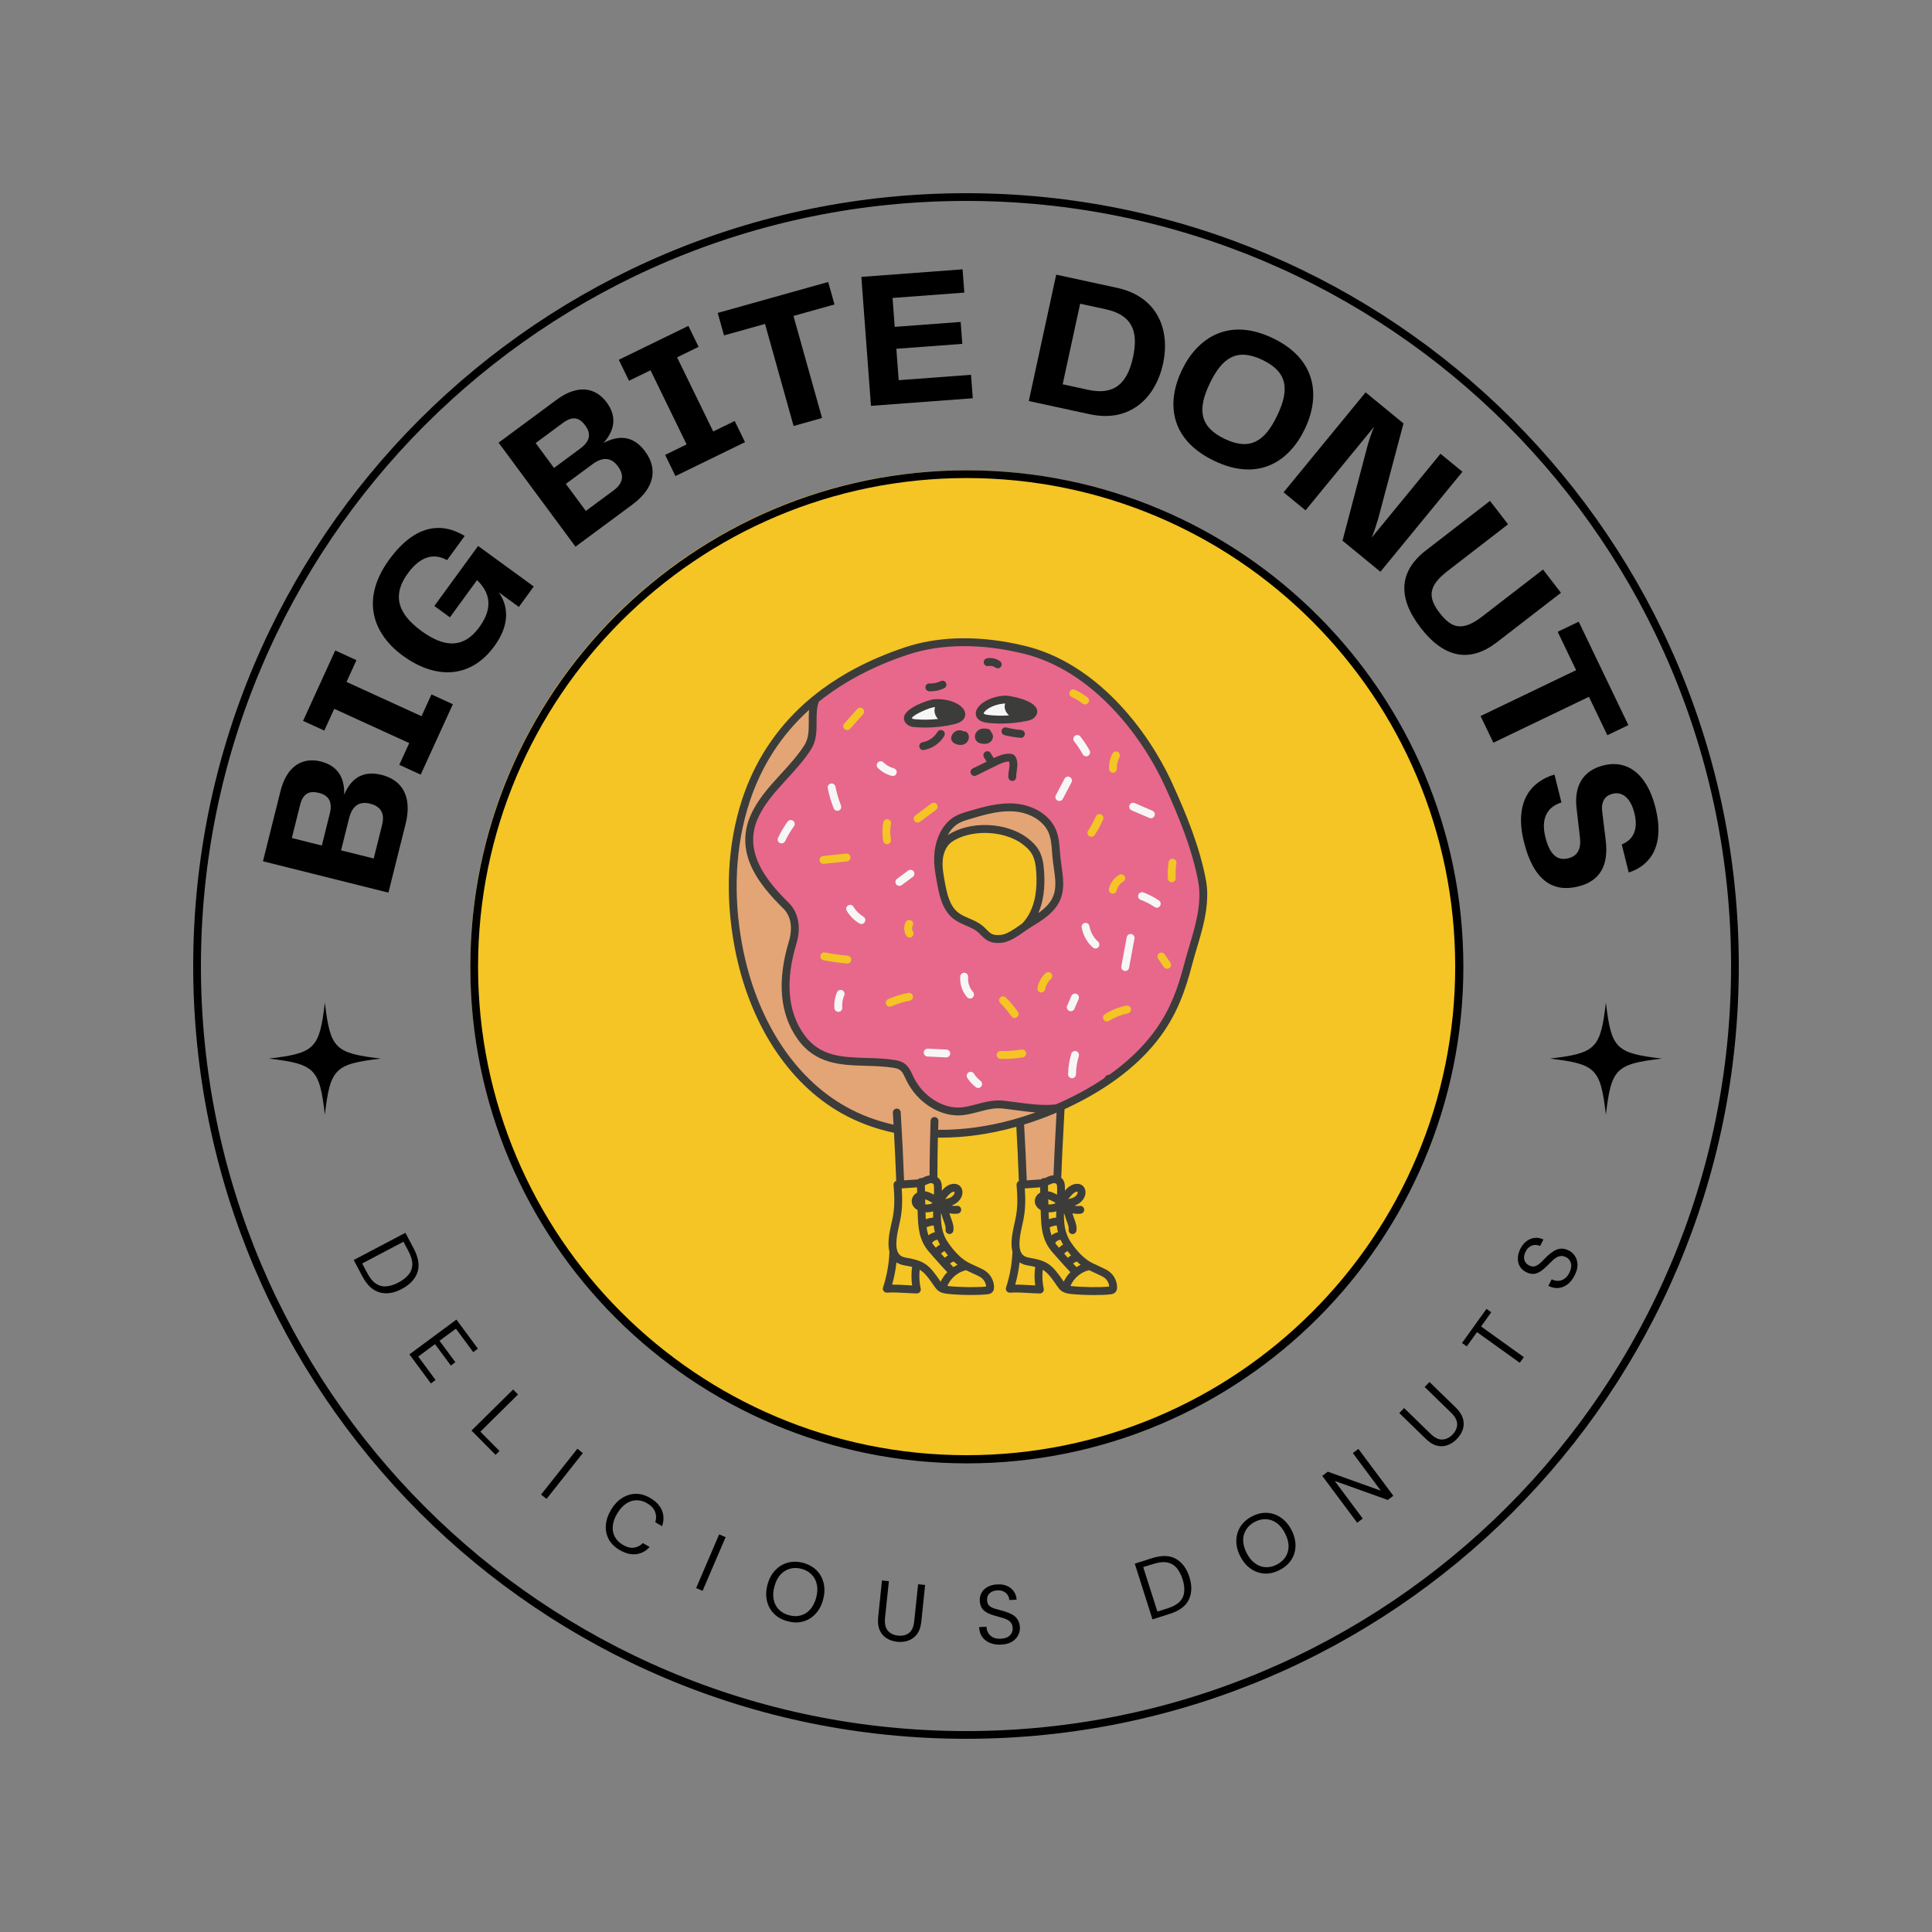
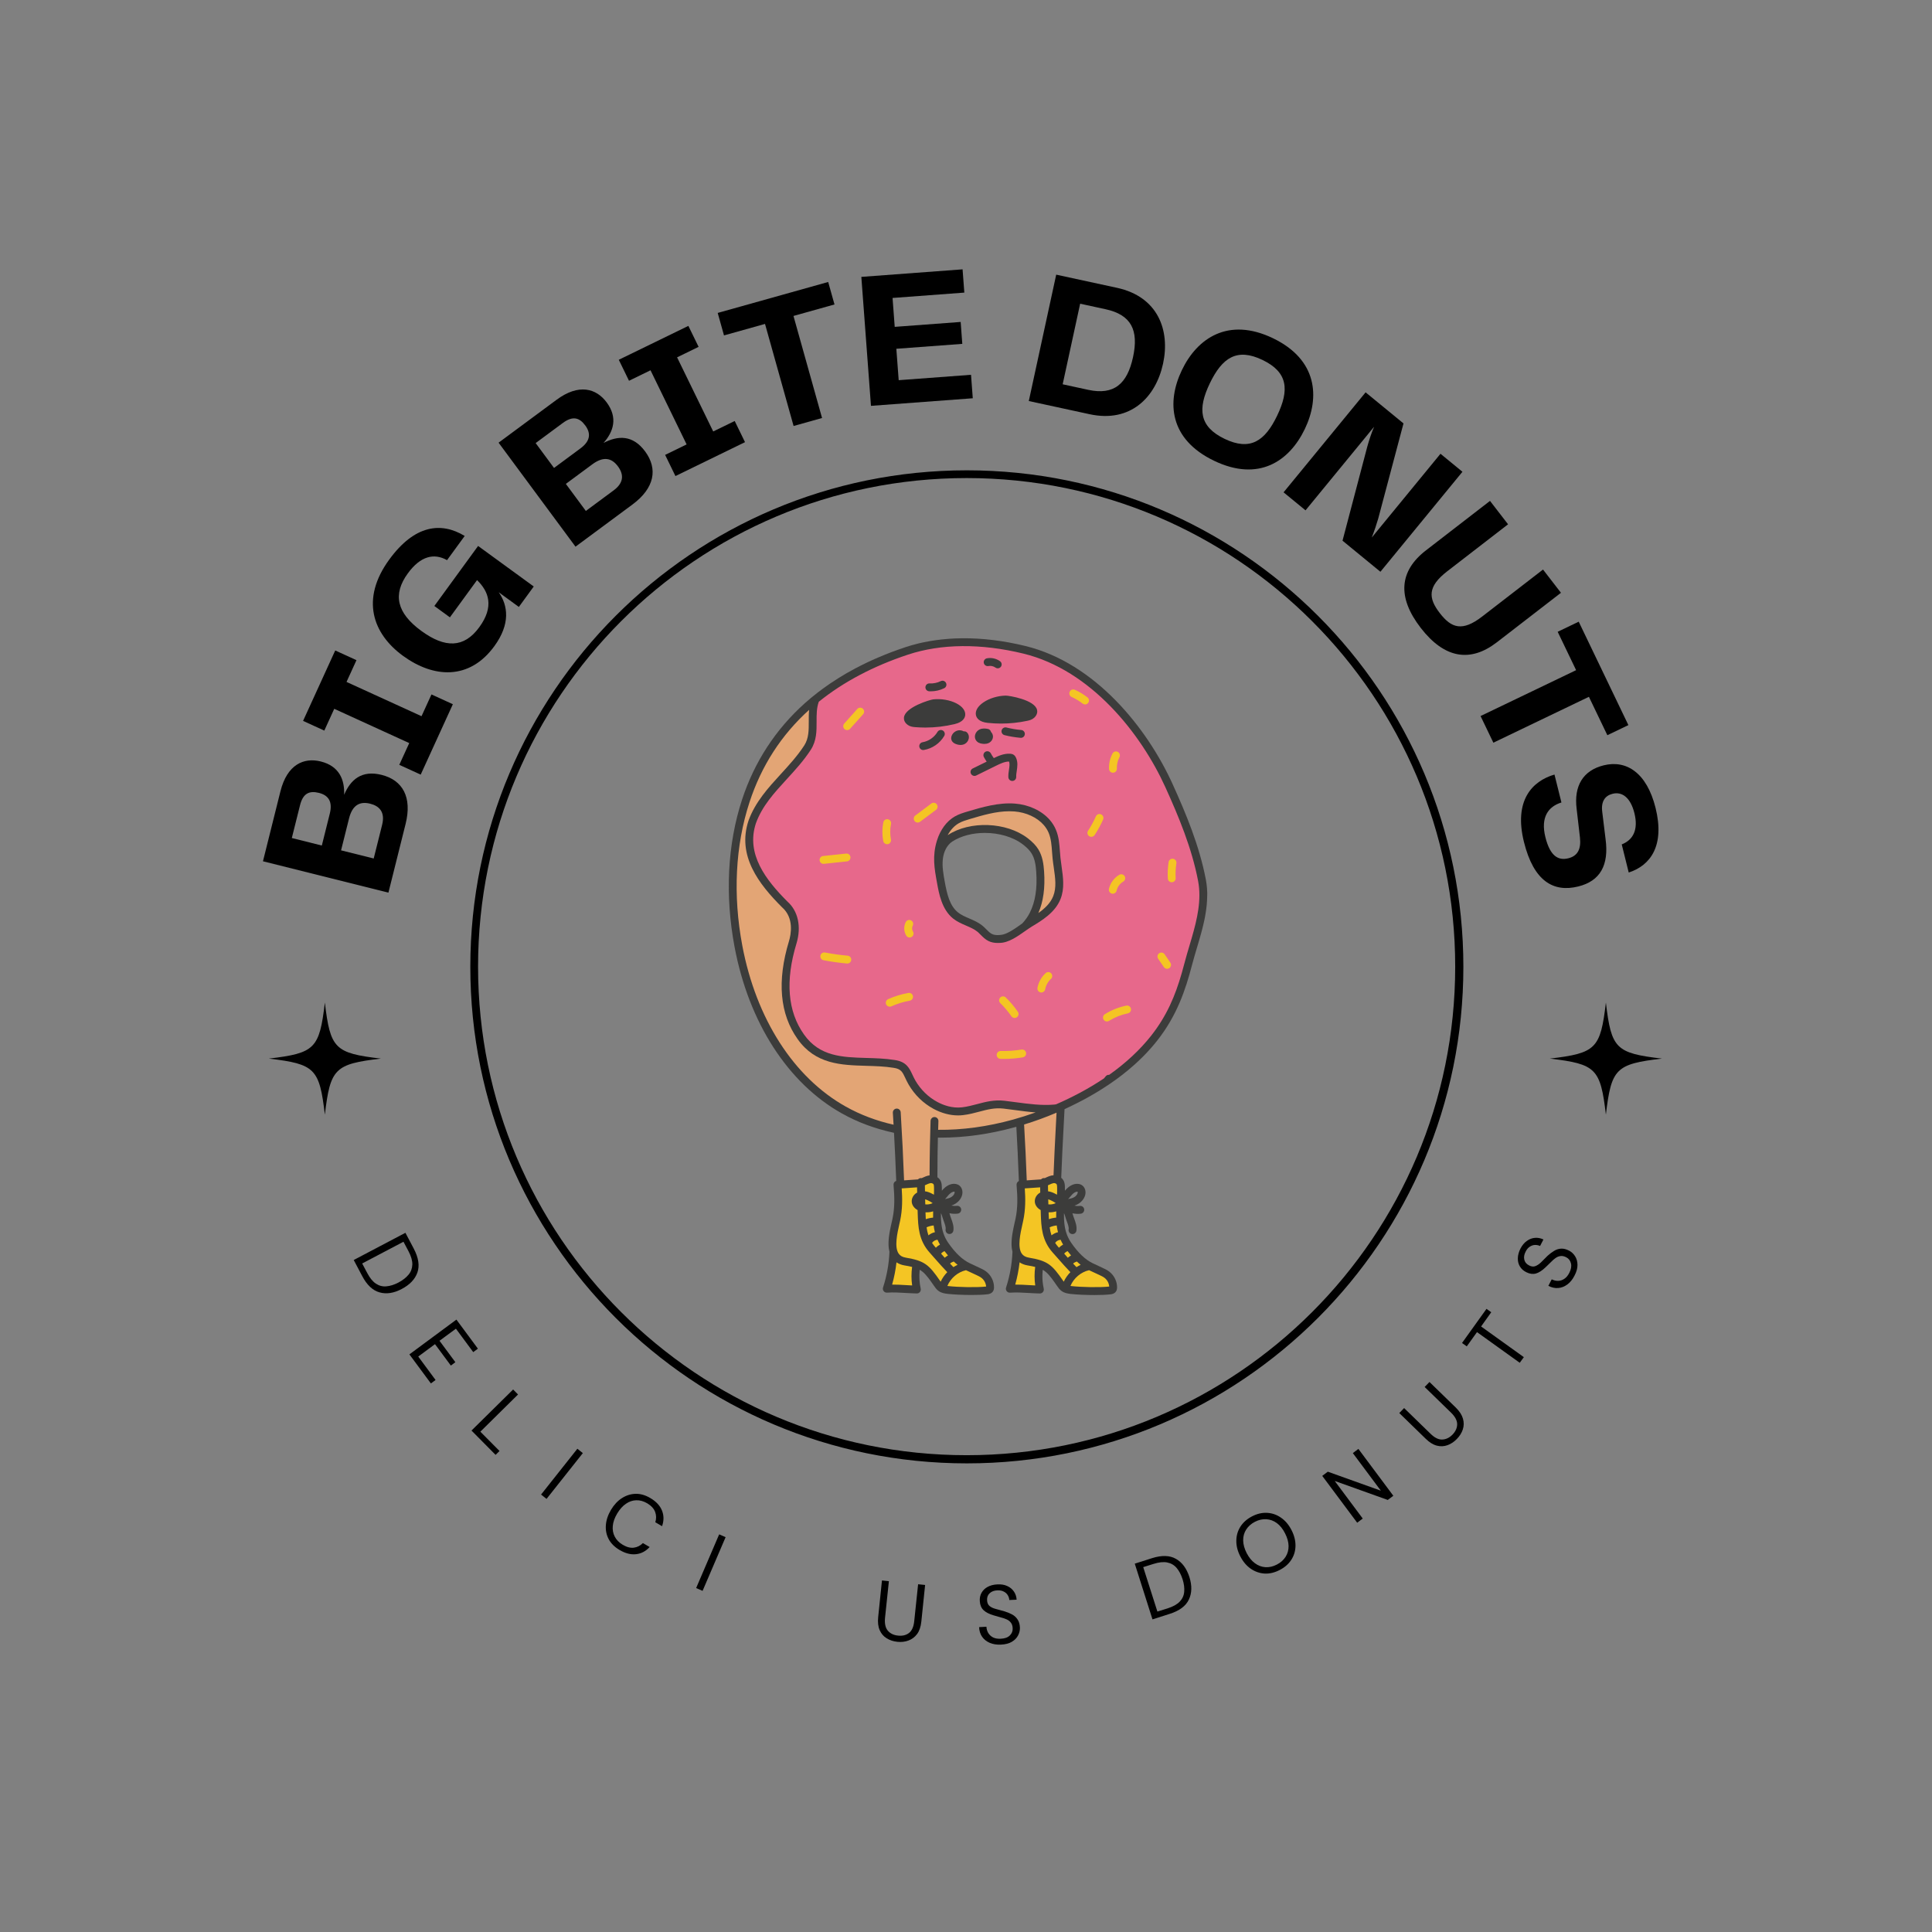
<svg xmlns="http://www.w3.org/2000/svg" width="500" viewBox="0 0 375 375" height="500" preserveAspectRatio="xMidYMid meet">
  <rect x="0" y="0" width="375" height="375" fill="#808080" stroke="none" />
  <defs>
    <g />
    <clipPath id="0468e8e923">
      <path d="M 37.5 37.5 L 337.5 37.5 L 337.5 337.5 L 37.5 337.5 Z M 37.5 37.5 " clip-rule="nonzero" />
    </clipPath>
    <clipPath id="3afb8f477e">
-       <path d="M 187.5 37.5 C 104.656 37.5 37.5 104.656 37.5 187.5 C 37.5 270.344 104.656 337.5 187.5 337.5 C 270.344 337.5 337.5 270.344 337.5 187.5 C 337.5 104.656 270.344 37.5 187.5 37.5 " clip-rule="nonzero" />
-     </clipPath>
+       </clipPath>
    <clipPath id="d48a51d0b8">
      <path d="M 91.289 91.289 L 283.711 91.289 L 283.711 283.711 L 91.289 283.711 Z M 91.289 91.289 " clip-rule="nonzero" />
    </clipPath>
    <clipPath id="93584cd937">
-       <path d="M 187.5 91.289 C 134.363 91.289 91.289 134.363 91.289 187.5 C 91.289 240.637 134.363 283.711 187.5 283.711 C 240.637 283.711 283.711 240.637 283.711 187.5 C 283.711 134.363 240.637 91.289 187.5 91.289 " clip-rule="nonzero" />
-     </clipPath>
+       </clipPath>
    <clipPath id="e11b9e9f2c">
      <path d="M 91.289 91.289 L 284.039 91.289 L 284.039 284.039 L 91.289 284.039 Z M 91.289 91.289 " clip-rule="nonzero" />
    </clipPath>
    <clipPath id="d83dc2b3c0">
      <path d="M 187.664 91.289 C 134.441 91.289 91.289 134.441 91.289 187.664 C 91.289 240.891 134.441 284.039 187.664 284.039 C 240.891 284.039 284.039 240.891 284.039 187.664 C 284.039 134.441 240.891 91.289 187.664 91.289 " clip-rule="nonzero" />
    </clipPath>
    <clipPath id="bcfe010d5c">
      <path d="M 141 123.859 L 234.387 123.859 L 234.387 251.359 L 141 251.359 Z M 141 123.859 " clip-rule="nonzero" />
    </clipPath>
    <clipPath id="ccb1bd9f19">
      <path d="M 52.18 194.598 L 73.93 194.598 L 73.93 216.348 L 52.18 216.348 Z M 52.18 194.598 " clip-rule="nonzero" />
    </clipPath>
    <clipPath id="99adbb31bd">
      <path d="M 300.828 194.598 L 322.578 194.598 L 322.578 216.348 L 300.828 216.348 Z M 300.828 194.598 " clip-rule="nonzero" />
    </clipPath>
  </defs>
  <g clip-path="url(#0468e8e923)">
    <g clip-path="url(#3afb8f477e)">
      <path stroke-linecap="butt" transform="matrix(0.75, 0, 0, 0.75, 37.5, 37.5)" fill="none" stroke-linejoin="miter" d="M 200 0 C 89.542 0 -0 89.542 -0 200 C -0 310.458 89.542 400 200 400 C 310.458 400 400 310.458 400 200 C 400 89.542 310.458 0 200 0 " stroke="#000000" stroke-width="4" stroke-opacity="1" stroke-miterlimit="4" />
    </g>
  </g>
  <g clip-path="url(#d48a51d0b8)">
    <g clip-path="url(#93584cd937)">
-       <path fill="#f4c524" d="M 91.289 91.289 L 283.711 91.289 L 283.711 283.711 L 91.289 283.711 Z M 91.289 91.289 " fill-opacity="1" fill-rule="nonzero" />
-     </g>
+       </g>
  </g>
  <g clip-path="url(#e11b9e9f2c)">
    <g clip-path="url(#d83dc2b3c0)">
      <path stroke-linecap="butt" transform="matrix(0.751, 0, 0, 0.751, 91.291, 91.291)" fill="none" stroke-linejoin="miter" d="M 128.271 -0.002 C 57.427 -0.002 -0.002 57.427 -0.002 128.271 C -0.002 199.115 57.427 256.544 128.271 256.544 C 199.115 256.544 256.544 199.115 256.544 128.271 C 256.544 57.427 199.115 -0.002 128.271 -0.002 " stroke="#000000" stroke-width="4" stroke-opacity="1" stroke-miterlimit="4" />
    </g>
  </g>
  <g clip-path="url(#bcfe010d5c)">
    <path fill="#3c3c3b" d="M 234.324 173.543 C 234.324 173.539 234.324 173.539 234.324 173.539 C 234.32 173.426 234.324 173.32 234.32 173.211 C 234.312 173.031 234.301 172.848 234.289 172.664 C 234.289 172.664 234.289 172.664 234.289 172.66 C 234.285 172.57 234.281 172.48 234.277 172.387 C 234.254 172.113 234.223 171.836 234.188 171.562 C 234.152 171.277 234.105 170.992 234.051 170.707 C 232.801 164.16 230.199 157.91 227.574 152.133 C 222.688 141.379 212.625 128.703 199.027 125.387 C 196.902 124.871 194.809 124.484 192.754 124.234 C 190.699 123.984 188.688 123.867 186.734 123.887 C 186.246 123.895 185.758 123.906 185.277 123.926 C 184.902 123.945 184.527 123.969 184.156 123.992 C 184.055 124 183.949 124.008 183.844 124.02 C 183.551 124.043 183.254 124.07 182.961 124.102 C 182.879 124.109 182.797 124.117 182.715 124.125 C 182.352 124.168 181.992 124.211 181.633 124.262 C 181.555 124.27 181.473 124.285 181.395 124.297 C 181.105 124.336 180.824 124.383 180.539 124.43 C 180.438 124.449 180.34 124.465 180.238 124.484 C 179.887 124.547 179.535 124.613 179.188 124.688 C 178.91 124.746 178.633 124.809 178.359 124.871 C 178.309 124.887 178.258 124.898 178.211 124.91 C 177.934 124.98 177.656 125.051 177.383 125.129 C 177.25 125.164 177.113 125.199 176.98 125.234 C 176.582 125.348 176.188 125.469 175.793 125.598 C 175.789 125.602 175.785 125.602 175.781 125.605 C 175.77 125.609 175.758 125.613 175.746 125.617 C 175.297 125.766 174.855 125.918 174.414 126.074 C 174.242 126.133 174.074 126.195 173.906 126.258 C 173.629 126.355 173.352 126.457 173.078 126.559 C 172.969 126.602 172.859 126.645 172.75 126.688 C 172.652 126.727 172.555 126.762 172.457 126.801 C 172.23 126.891 172 126.977 171.773 127.07 C 171.707 127.098 171.645 127.125 171.578 127.152 C 171.418 127.219 171.254 127.285 171.098 127.352 C 170.898 127.434 170.703 127.516 170.508 127.598 C 170.484 127.609 170.461 127.617 170.441 127.625 C 170.219 127.719 169.996 127.816 169.777 127.914 C 169.609 127.988 169.441 128.066 169.273 128.137 C 169.016 128.254 168.758 128.375 168.5 128.496 C 168.363 128.562 168.227 128.625 168.086 128.691 C 167.809 128.828 167.531 128.961 167.258 129.098 C 167.16 129.145 167.062 129.195 166.965 129.246 C 166.656 129.402 166.348 129.559 166.047 129.719 C 166.02 129.73 165.996 129.746 165.969 129.762 C 165.469 130.023 164.98 130.297 164.496 130.574 C 164.457 130.598 164.414 130.621 164.371 130.645 C 164.348 130.66 164.32 130.676 164.293 130.688 C 164.254 130.711 164.215 130.738 164.176 130.758 C 163.211 131.324 162.273 131.906 161.367 132.516 C 161.262 132.586 161.156 132.656 161.051 132.727 C 160.605 133.035 160.16 133.344 159.727 133.66 C 159.719 133.664 159.711 133.672 159.707 133.676 C 159.684 133.691 159.664 133.707 159.645 133.723 C 159.348 133.941 159.051 134.164 158.762 134.387 C 158.75 134.395 158.742 134.402 158.734 134.406 C 158.414 134.656 158.098 134.91 157.785 135.164 C 157.699 135.234 157.609 135.305 157.523 135.375 C 157.488 135.402 157.453 135.43 157.418 135.461 C 157.012 135.801 156.609 136.141 156.219 136.492 C 150.531 141.586 146.43 147.883 144.027 155.223 C 141.195 163.891 140.691 173.77 142.578 183.789 C 145.34 198.473 152.934 210.254 163.414 216.121 C 163.781 216.328 164.156 216.527 164.535 216.719 C 164.648 216.777 164.77 216.836 164.883 216.891 C 165.152 217.023 165.418 217.152 165.688 217.281 C 165.824 217.344 165.957 217.402 166.094 217.461 C 166.352 217.578 166.609 217.695 166.871 217.805 C 167.012 217.863 167.148 217.918 167.289 217.973 C 167.555 218.078 167.824 218.188 168.094 218.289 C 168.227 218.34 168.359 218.387 168.496 218.438 C 168.777 218.539 169.062 218.641 169.352 218.734 C 169.473 218.777 169.598 218.816 169.723 218.855 C 170.031 218.957 170.34 219.055 170.652 219.145 C 170.758 219.176 170.863 219.207 170.969 219.238 C 171.316 219.336 171.668 219.43 172.023 219.523 C 172.094 219.539 172.164 219.562 172.238 219.578 C 172.664 219.688 173.094 219.785 173.527 219.879 C 173.699 222.98 173.84 226.094 173.957 229.211 C 173.844 229.25 173.746 229.312 173.664 229.391 C 173.652 229.402 173.645 229.41 173.637 229.418 C 173.617 229.441 173.602 229.461 173.586 229.48 C 173.574 229.496 173.562 229.516 173.555 229.527 C 173.539 229.551 173.531 229.57 173.52 229.59 C 173.512 229.613 173.5 229.633 173.488 229.656 C 173.48 229.676 173.473 229.695 173.469 229.711 C 173.461 229.742 173.453 229.77 173.449 229.801 C 173.445 229.816 173.441 229.832 173.441 229.848 C 173.438 229.895 173.434 229.941 173.438 229.992 C 173.641 232.395 173.68 234.434 173.227 236.582 C 173.18 236.805 173.125 237.039 173.066 237.293 C 173.043 237.406 173.016 237.527 172.988 237.645 C 172.977 237.691 172.969 237.742 172.957 237.789 C 172.938 237.867 172.922 237.945 172.902 238.023 C 172.891 238.086 172.879 238.145 172.867 238.207 C 172.852 238.273 172.84 238.344 172.824 238.414 C 172.809 238.48 172.793 238.551 172.781 238.617 C 172.77 238.684 172.758 238.746 172.742 238.812 C 172.715 238.953 172.691 239.094 172.668 239.234 C 172.66 239.285 172.648 239.336 172.641 239.387 C 172.629 239.469 172.617 239.555 172.605 239.637 C 172.598 239.688 172.59 239.738 172.582 239.789 C 172.566 239.875 172.559 239.961 172.547 240.047 C 172.543 240.094 172.535 240.145 172.531 240.195 C 172.52 240.281 172.508 240.371 172.504 240.461 C 172.5 240.496 172.496 240.531 172.496 240.57 C 172.469 240.879 172.457 241.188 172.461 241.492 C 172.461 241.535 172.461 241.574 172.465 241.617 C 172.465 241.707 172.473 241.793 172.477 241.879 C 172.48 241.922 172.48 241.965 172.488 242.008 C 172.496 242.094 172.504 242.184 172.512 242.266 C 172.516 242.305 172.523 242.34 172.527 242.379 C 172.555 242.578 172.59 242.777 172.641 242.969 C 172.637 243.086 172.629 243.195 172.621 243.312 C 172.613 243.512 172.602 243.711 172.586 243.91 C 172.574 244.047 172.562 244.188 172.547 244.324 C 172.531 244.5 172.516 244.676 172.496 244.852 C 172.48 244.992 172.457 245.133 172.441 245.273 C 172.418 245.449 172.395 245.621 172.371 245.797 C 172.348 245.934 172.328 246.074 172.301 246.215 C 172.27 246.391 172.238 246.566 172.207 246.742 C 172.18 246.875 172.156 247.008 172.129 247.145 C 172.09 247.328 172.047 247.512 172.004 247.695 C 171.977 247.82 171.949 247.945 171.918 248.07 C 171.867 248.273 171.816 248.477 171.758 248.68 C 171.73 248.781 171.707 248.887 171.676 248.988 C 171.59 249.297 171.496 249.602 171.398 249.906 C 171.316 250.148 171.367 250.41 171.523 250.609 C 171.676 250.809 171.926 250.918 172.176 250.902 C 173.371 250.816 174.543 250.887 175.789 250.961 C 176.492 251 177.223 251.043 177.949 251.059 C 177.957 251.059 177.957 251.059 177.965 251.059 C 178.191 251.059 178.41 250.957 178.555 250.777 C 178.703 250.594 178.758 250.359 178.711 250.129 C 178.66 249.898 178.617 249.668 178.582 249.438 C 178.574 249.383 178.562 249.332 178.555 249.281 C 178.527 249.078 178.504 248.875 178.488 248.672 C 178.48 248.578 178.473 248.484 178.469 248.395 C 178.461 248.27 178.453 248.141 178.453 248.016 C 178.445 247.828 178.445 247.645 178.449 247.461 C 178.449 247.406 178.453 247.352 178.453 247.301 C 178.461 247.02 178.484 246.738 178.512 246.461 C 178.684 246.559 178.848 246.672 179.008 246.797 C 179.016 246.801 179.016 246.805 179.023 246.809 C 179.07 246.844 179.117 246.883 179.164 246.926 C 179.172 246.934 179.176 246.941 179.188 246.945 C 179.23 246.984 179.273 247.02 179.316 247.059 C 179.324 247.066 179.336 247.078 179.344 247.086 C 179.383 247.129 179.426 247.168 179.469 247.211 C 179.477 247.219 179.484 247.227 179.496 247.238 C 179.539 247.285 179.586 247.328 179.629 247.379 C 179.633 247.387 179.641 247.391 179.645 247.398 C 179.797 247.566 179.957 247.754 180.117 247.961 C 180.125 247.969 180.133 247.98 180.141 247.988 C 180.188 248.047 180.23 248.105 180.277 248.164 C 180.293 248.184 180.305 248.203 180.32 248.223 C 180.363 248.277 180.402 248.332 180.441 248.387 C 180.461 248.41 180.48 248.438 180.496 248.461 C 180.535 248.512 180.574 248.566 180.613 248.621 C 180.633 248.648 180.652 248.68 180.676 248.707 C 180.715 248.762 180.758 248.82 180.797 248.879 C 180.816 248.906 180.836 248.934 180.859 248.965 C 180.902 249.027 180.945 249.094 180.996 249.16 C 181.012 249.188 181.031 249.207 181.051 249.234 C 181.113 249.324 181.18 249.422 181.246 249.52 L 181.277 249.562 C 181.512 249.906 181.781 250.301 182.199 250.594 C 182.746 250.977 183.379 251.074 183.93 251.137 C 185.09 251.27 186.883 251.355 188.562 251.355 C 189.742 251.355 190.859 251.316 191.668 251.219 C 191.863 251.195 192.465 251.125 192.773 250.59 C 192.914 250.348 192.938 250.098 192.938 249.914 C 192.961 248.715 192.371 247.52 191.406 246.793 C 190.992 246.48 190.535 246.27 190.133 246.082 L 188.27 245.211 C 186.816 244.535 185.391 243.184 184.027 241.195 C 183.938 241.062 183.855 240.93 183.773 240.797 C 183.746 240.754 183.727 240.715 183.703 240.672 C 183.645 240.574 183.594 240.48 183.543 240.383 C 183.52 240.34 183.5 240.297 183.477 240.254 C 183.422 240.137 183.371 240.023 183.32 239.906 C 183.309 239.887 183.301 239.863 183.293 239.844 C 183.234 239.707 183.184 239.57 183.141 239.434 C 183.125 239.391 183.109 239.344 183.098 239.301 C 183.066 239.207 183.035 239.109 183.008 239.012 C 182.992 238.961 182.98 238.91 182.965 238.859 C 182.938 238.762 182.914 238.66 182.891 238.559 C 182.879 238.52 182.871 238.477 182.863 238.434 C 182.832 238.301 182.809 238.168 182.789 238.027 C 182.781 237.977 182.773 237.918 182.766 237.867 C 182.754 237.781 182.738 237.691 182.73 237.602 C 182.723 237.539 182.715 237.477 182.707 237.414 C 182.703 237.332 182.695 237.25 182.688 237.164 C 182.68 237.102 182.676 237.039 182.672 236.977 C 182.664 236.848 182.656 236.719 182.648 236.59 C 182.648 236.512 182.645 236.434 182.645 236.355 C 182.645 236.289 182.645 236.227 182.641 236.16 C 182.641 236.078 182.637 235.988 182.637 235.906 C 182.637 235.852 182.637 235.797 182.637 235.742 C 182.637 235.652 182.641 235.555 182.641 235.465 C 182.688 235.559 182.727 235.656 182.766 235.754 C 182.766 235.762 182.77 235.766 182.773 235.773 C 182.812 235.875 182.848 235.977 182.871 236.082 C 182.957 236.398 183.074 236.715 183.184 237.023 C 183.406 237.617 183.617 238.184 183.543 238.637 C 183.477 239.051 183.758 239.445 184.172 239.512 C 184.215 239.52 184.254 239.52 184.297 239.52 C 184.66 239.52 184.984 239.254 185.047 238.879 C 185.184 238.027 184.879 237.211 184.613 236.488 C 184.508 236.207 184.41 235.938 184.344 235.691 C 184.324 235.621 184.305 235.555 184.285 235.484 C 184.812 235.602 185.359 235.629 185.898 235.562 C 186.316 235.512 186.613 235.129 186.562 234.711 C 186.512 234.293 186.129 233.996 185.711 234.051 C 185.602 234.062 185.488 234.066 185.379 234.07 C 185.328 234.07 185.281 234.07 185.23 234.066 C 185.18 234.066 185.133 234.062 185.086 234.059 C 184.945 234.047 184.805 234.027 184.664 234 C 185.055 233.867 185.406 233.684 185.711 233.449 C 185.715 233.449 185.719 233.445 185.723 233.441 C 185.816 233.367 185.91 233.289 185.992 233.207 C 186.008 233.195 186.02 233.184 186.031 233.168 C 186.105 233.098 186.176 233.02 186.242 232.938 C 186.266 232.91 186.285 232.879 186.305 232.848 C 186.355 232.781 186.41 232.715 186.453 232.641 C 186.48 232.59 186.508 232.535 186.535 232.48 C 186.562 232.43 186.594 232.375 186.617 232.324 C 186.664 232.211 186.707 232.098 186.738 231.98 C 186.93 231.258 186.73 230.527 186.227 230.121 C 185.836 229.805 185.281 229.699 184.711 229.824 C 184.594 229.852 184.484 229.883 184.379 229.926 C 184.344 229.938 184.309 229.953 184.273 229.969 C 184.207 229.996 184.137 230.027 184.07 230.059 C 184.031 230.078 183.996 230.102 183.957 230.125 C 183.902 230.156 183.844 230.191 183.789 230.227 C 183.75 230.25 183.715 230.273 183.68 230.301 C 183.629 230.336 183.578 230.375 183.527 230.41 C 183.492 230.438 183.461 230.469 183.426 230.496 C 183.383 230.535 183.336 230.574 183.293 230.613 C 183.266 230.641 183.23 230.672 183.199 230.699 C 183.16 230.738 183.117 230.781 183.082 230.82 C 183.051 230.852 183.023 230.879 182.996 230.91 C 182.957 230.949 182.926 230.988 182.891 231.027 C 182.863 231.055 182.84 231.086 182.816 231.113 C 182.82 230.902 182.82 230.691 182.812 230.48 C 182.801 229.949 182.781 229.055 181.949 228.5 C 181.949 227.172 181.957 225.852 181.977 224.566 C 181.977 224.559 181.977 224.547 181.977 224.539 C 181.98 224.258 181.984 223.984 181.988 223.707 C 181.992 223.617 181.992 223.531 181.992 223.441 C 182 223.199 182 222.961 182.008 222.719 C 182.008 222.598 182.012 222.477 182.016 222.352 C 182.02 222.141 182.02 221.926 182.027 221.719 C 182.035 221.41 182.039 221.109 182.047 220.809 C 182.242 220.812 182.43 220.816 182.621 220.816 C 187.25 220.816 192.094 220.141 197.016 218.781 C 197.102 218.758 197.184 218.73 197.27 218.707 C 197.367 220.441 197.457 222.176 197.543 223.918 C 197.543 223.941 197.543 223.965 197.543 223.992 C 197.625 225.742 197.699 227.492 197.762 229.242 C 197.73 229.258 197.703 229.273 197.672 229.293 C 197.668 229.297 197.66 229.301 197.652 229.305 C 197.625 229.324 197.602 229.344 197.574 229.367 C 197.57 229.371 197.562 229.375 197.559 229.383 C 197.516 229.426 197.477 229.469 197.445 229.516 C 197.438 229.527 197.43 229.535 197.426 229.547 C 197.414 229.566 197.406 229.586 197.398 229.602 C 197.387 229.625 197.375 229.648 197.367 229.672 C 197.359 229.691 197.352 229.707 197.348 229.727 C 197.34 229.754 197.332 229.785 197.328 229.812 C 197.324 229.828 197.324 229.844 197.32 229.859 C 197.316 229.902 197.316 229.949 197.316 230 C 197.52 232.402 197.559 234.441 197.105 236.59 C 197.059 236.809 197.004 237.047 196.945 237.297 C 196.922 237.414 196.895 237.531 196.867 237.648 C 196.855 237.699 196.848 237.746 196.836 237.793 C 196.82 237.871 196.801 237.949 196.785 238.027 C 196.773 238.09 196.762 238.152 196.746 238.211 C 196.73 238.281 196.719 238.352 196.703 238.418 C 196.691 238.484 196.676 238.555 196.664 238.621 C 196.652 238.684 196.637 238.75 196.625 238.812 C 196.602 238.953 196.574 239.094 196.551 239.234 C 196.539 239.289 196.531 239.34 196.52 239.395 C 196.508 239.477 196.496 239.555 196.484 239.637 C 196.477 239.691 196.469 239.746 196.461 239.797 C 196.445 239.883 196.438 239.969 196.426 240.055 C 196.422 240.102 196.414 240.148 196.41 240.199 C 196.398 240.289 196.387 240.379 196.383 240.465 C 196.379 240.504 196.375 240.539 196.375 240.574 C 196.348 240.887 196.336 241.195 196.34 241.5 C 196.34 241.539 196.34 241.582 196.344 241.625 C 196.344 241.711 196.352 241.797 196.355 241.883 C 196.359 241.926 196.359 241.969 196.367 242.016 C 196.375 242.102 196.383 242.188 196.391 242.273 C 196.395 242.312 196.402 242.348 196.406 242.387 C 196.434 242.586 196.469 242.785 196.52 242.977 C 196.516 243.09 196.508 243.203 196.5 243.316 C 196.492 243.516 196.48 243.719 196.465 243.914 C 196.453 244.055 196.438 244.191 196.426 244.328 C 196.41 244.504 196.395 244.68 196.375 244.855 C 196.359 245 196.336 245.141 196.32 245.281 C 196.297 245.453 196.273 245.625 196.25 245.797 C 196.227 245.938 196.207 246.074 196.18 246.215 C 196.148 246.391 196.117 246.566 196.086 246.742 C 196.059 246.879 196.035 247.012 196.008 247.145 C 195.969 247.328 195.926 247.512 195.883 247.695 C 195.855 247.82 195.828 247.945 195.797 248.07 C 195.746 248.277 195.695 248.48 195.637 248.684 C 195.609 248.789 195.586 248.891 195.555 248.996 C 195.469 249.301 195.375 249.605 195.277 249.91 C 195.195 250.152 195.246 250.418 195.402 250.617 C 195.555 250.816 195.801 250.926 196.055 250.906 C 197.25 250.824 198.422 250.891 199.668 250.965 C 200.371 251.008 201.102 251.051 201.828 251.062 C 201.836 251.062 201.836 251.062 201.844 251.062 C 202.07 251.062 202.289 250.961 202.434 250.781 C 202.582 250.602 202.637 250.363 202.59 250.133 C 202.535 249.906 202.496 249.672 202.461 249.441 C 202.453 249.391 202.441 249.34 202.438 249.289 C 202.41 249.086 202.387 248.883 202.367 248.68 C 202.363 248.586 202.355 248.492 202.348 248.402 C 202.34 248.277 202.336 248.152 202.332 248.023 C 202.328 247.836 202.324 247.652 202.332 247.469 C 202.332 247.414 202.332 247.359 202.336 247.309 C 202.348 247.027 202.363 246.746 202.391 246.469 C 202.566 246.566 202.73 246.68 202.891 246.805 C 202.895 246.809 202.898 246.812 202.902 246.816 C 202.949 246.852 202.996 246.891 203.043 246.93 C 203.051 246.938 203.062 246.945 203.07 246.953 C 203.113 246.988 203.152 247.027 203.195 247.066 C 203.207 247.078 203.219 247.086 203.227 247.094 C 203.27 247.133 203.312 247.176 203.352 247.219 C 203.363 247.227 203.371 247.234 203.379 247.246 C 203.422 247.293 203.469 247.336 203.512 247.387 C 203.516 247.395 203.523 247.398 203.531 247.406 C 203.684 247.574 203.84 247.762 204 247.969 C 204.008 247.977 204.016 247.988 204.023 247.996 C 204.07 248.055 204.113 248.113 204.16 248.172 C 204.176 248.191 204.188 248.211 204.203 248.23 C 204.242 248.285 204.285 248.34 204.324 248.395 C 204.344 248.418 204.359 248.445 204.379 248.469 C 204.418 248.523 204.457 248.578 204.496 248.637 C 204.516 248.66 204.535 248.688 204.555 248.715 C 204.598 248.77 204.637 248.828 204.68 248.891 C 204.703 248.918 204.719 248.945 204.738 248.973 C 204.785 249.039 204.832 249.105 204.875 249.172 C 204.895 249.195 204.91 249.219 204.93 249.246 C 204.992 249.336 205.059 249.434 205.125 249.531 L 205.156 249.574 C 205.395 249.922 205.664 250.309 206.082 250.605 C 206.625 250.988 207.262 251.086 207.809 251.152 C 208.973 251.285 210.766 251.367 212.445 251.367 C 213.621 251.367 214.742 251.328 215.551 251.23 C 215.746 251.207 216.348 251.137 216.656 250.605 C 216.797 250.359 216.816 250.113 216.824 249.926 C 216.844 248.727 216.254 247.531 215.289 246.805 C 214.879 246.492 214.418 246.281 214.016 246.094 L 212.152 245.223 C 210.703 244.547 209.277 243.195 207.91 241.207 C 207.82 241.074 207.738 240.941 207.656 240.809 C 207.633 240.766 207.609 240.727 207.586 240.688 C 207.531 240.59 207.477 240.492 207.43 240.395 C 207.406 240.352 207.383 240.309 207.363 240.266 C 207.305 240.148 207.254 240.035 207.203 239.922 C 207.195 239.898 207.184 239.879 207.172 239.855 C 207.117 239.719 207.066 239.586 207.02 239.445 C 207.004 239.402 206.992 239.355 206.977 239.312 C 206.945 239.219 206.918 239.121 206.887 239.027 C 206.871 238.977 206.859 238.926 206.844 238.871 C 206.82 238.773 206.793 238.676 206.77 238.574 C 206.762 238.535 206.75 238.492 206.742 238.449 C 206.715 238.316 206.691 238.184 206.668 238.047 C 206.66 237.992 206.652 237.938 206.645 237.883 C 206.633 237.793 206.617 237.707 206.609 237.617 C 206.602 237.555 206.594 237.492 206.586 237.426 C 206.582 237.348 206.574 237.266 206.566 237.184 C 206.559 237.117 206.555 237.055 206.551 236.992 C 206.543 236.863 206.535 236.734 206.527 236.605 C 206.527 236.523 206.523 236.449 206.523 236.371 C 206.523 236.305 206.523 236.238 206.52 236.176 C 206.52 236.09 206.516 236.004 206.516 235.918 C 206.516 235.863 206.516 235.809 206.516 235.754 C 206.516 235.664 206.52 235.57 206.52 235.477 C 206.566 235.57 206.605 235.668 206.645 235.766 C 206.645 235.773 206.648 235.777 206.652 235.785 C 206.691 235.887 206.727 235.992 206.75 236.098 C 206.836 236.414 206.953 236.73 207.062 237.039 C 207.285 237.633 207.496 238.199 207.422 238.652 C 207.355 239.066 207.637 239.461 208.051 239.527 C 208.094 239.535 208.133 239.535 208.176 239.535 C 208.539 239.535 208.863 239.27 208.926 238.895 C 209.062 238.043 208.758 237.227 208.492 236.504 C 208.387 236.223 208.289 235.953 208.223 235.707 C 208.203 235.637 208.184 235.57 208.164 235.5 C 208.691 235.613 209.238 235.645 209.777 235.578 C 210.195 235.527 210.492 235.145 210.441 234.727 C 210.391 234.309 210.008 234.012 209.59 234.066 C 209.477 234.078 209.367 234.082 209.258 234.086 C 209.207 234.086 209.16 234.086 209.109 234.082 C 209.062 234.078 209.016 234.078 208.965 234.074 C 208.824 234.062 208.688 234.043 208.547 234.012 C 208.938 233.883 209.293 233.699 209.594 233.465 C 209.598 233.465 209.602 233.461 209.605 233.457 C 209.703 233.383 209.793 233.301 209.879 233.223 C 209.891 233.207 209.902 233.195 209.914 233.18 C 209.988 233.105 210.059 233.031 210.125 232.949 C 210.148 232.922 210.172 232.891 210.191 232.859 C 210.242 232.789 210.293 232.723 210.336 232.648 C 210.367 232.598 210.395 232.543 210.422 232.488 C 210.449 232.434 210.48 232.383 210.504 232.328 C 210.551 232.215 210.594 232.105 210.625 231.988 C 210.816 231.262 210.617 230.535 210.113 230.125 C 209.723 229.809 209.168 229.703 208.594 229.828 C 208.48 229.855 208.371 229.887 208.262 229.93 C 208.227 229.941 208.195 229.957 208.16 229.973 C 208.09 230 208.02 230.031 207.953 230.066 C 207.918 230.086 207.879 230.105 207.844 230.125 C 207.785 230.16 207.727 230.191 207.672 230.227 C 207.633 230.254 207.598 230.277 207.562 230.301 C 207.512 230.336 207.461 230.375 207.414 230.414 C 207.379 230.441 207.344 230.469 207.312 230.496 C 207.266 230.535 207.223 230.574 207.18 230.613 C 207.148 230.641 207.113 230.672 207.086 230.699 C 207.043 230.738 207.004 230.781 206.965 230.82 C 206.938 230.852 206.91 230.879 206.879 230.91 C 206.844 230.949 206.809 230.988 206.777 231.027 C 206.75 231.055 206.727 231.086 206.699 231.113 C 206.703 230.902 206.703 230.691 206.699 230.48 C 206.699 230.449 206.695 230.418 206.695 230.379 C 206.695 230.367 206.695 230.359 206.695 230.344 C 206.695 230.32 206.691 230.297 206.691 230.273 C 206.691 230.258 206.691 230.242 206.691 230.227 C 206.691 230.203 206.688 230.184 206.688 230.16 C 206.688 230.145 206.684 230.125 206.684 230.109 C 206.68 230.086 206.68 230.066 206.676 230.043 C 206.676 230.023 206.672 230.008 206.672 229.984 C 206.668 229.965 206.668 229.941 206.664 229.922 C 206.66 229.902 206.66 229.883 206.656 229.859 C 206.652 229.836 206.648 229.816 206.645 229.793 C 206.645 229.773 206.641 229.754 206.633 229.73 C 206.629 229.707 206.625 229.688 206.621 229.664 C 206.617 229.645 206.609 229.621 206.605 229.602 C 206.602 229.578 206.594 229.559 206.586 229.535 C 206.582 229.512 206.574 229.492 206.566 229.469 C 206.559 229.445 206.551 229.426 206.543 229.402 C 206.535 229.379 206.527 229.359 206.52 229.336 C 206.512 229.316 206.5 229.293 206.492 229.273 C 206.48 229.25 206.469 229.227 206.461 229.207 C 206.449 229.188 206.438 229.164 206.426 229.145 C 206.414 229.125 206.406 229.102 206.391 229.082 C 206.379 229.059 206.367 229.039 206.352 229.02 C 206.34 229 206.324 228.977 206.309 228.957 C 206.297 228.934 206.281 228.914 206.262 228.895 C 206.246 228.875 206.23 228.852 206.215 228.836 C 206.199 228.812 206.176 228.793 206.156 228.773 C 206.141 228.754 206.121 228.734 206.105 228.723 C 206.07 228.684 206.027 228.648 205.984 228.613 C 206.098 225.344 206.285 221.77 206.453 218.598 C 206.469 218.32 206.48 218.051 206.496 217.785 C 206.5 217.758 206.5 217.734 206.5 217.707 C 206.516 217.434 206.527 217.16 206.543 216.891 C 206.543 216.891 206.543 216.883 206.543 216.883 C 206.574 216.332 206.602 215.801 206.625 215.293 C 206.625 215.289 206.625 215.289 206.625 215.289 C 206.719 215.246 206.812 215.199 206.906 215.156 C 206.973 215.129 207.035 215.098 207.098 215.066 C 207.203 215.016 207.305 214.969 207.406 214.922 C 207.742 214.762 208.074 214.602 208.402 214.438 C 208.559 214.363 208.715 214.285 208.867 214.207 C 208.871 214.207 208.875 214.203 208.875 214.203 C 209.352 213.965 209.824 213.723 210.289 213.477 C 210.695 213.254 211.098 213.035 211.5 212.809 C 211.629 212.734 211.758 212.66 211.883 212.586 C 212.145 212.438 212.406 212.285 212.66 212.133 C 212.832 212.031 213 211.926 213.172 211.824 C 213.371 211.703 213.566 211.582 213.762 211.457 C 213.965 211.328 214.168 211.199 214.371 211.066 C 214.512 210.977 214.652 210.883 214.797 210.789 C 214.93 210.699 215.07 210.613 215.207 210.523 C 215.207 210.523 215.207 210.52 215.207 210.52 C 215.637 210.23 216.055 209.941 216.465 209.645 C 216.488 209.629 216.508 209.613 216.527 209.602 C 216.934 209.305 217.336 209.004 217.73 208.703 C 217.746 208.691 217.758 208.68 217.777 208.668 C 218.176 208.359 218.566 208.043 218.949 207.727 C 218.953 207.723 218.957 207.719 218.965 207.715 C 219.352 207.391 219.734 207.066 220.105 206.734 C 220.129 206.711 220.152 206.691 220.18 206.668 C 220.18 206.664 220.18 206.664 220.184 206.664 C 220.707 206.195 221.211 205.723 221.695 205.238 C 221.703 205.23 221.707 205.227 221.715 205.219 C 221.762 205.172 221.805 205.129 221.848 205.086 C 222.043 204.887 222.234 204.691 222.426 204.496 C 222.426 204.492 222.43 204.492 222.43 204.488 C 222.477 204.445 222.516 204.402 222.559 204.355 C 222.781 204.121 222.996 203.887 223.207 203.648 C 223.254 203.598 223.297 203.551 223.34 203.5 C 223.512 203.305 223.68 203.109 223.844 202.918 C 223.871 202.883 223.902 202.848 223.93 202.816 C 223.961 202.781 223.988 202.75 224.012 202.719 C 224.215 202.477 224.414 202.234 224.605 201.988 C 228.465 197.098 230.129 192.062 231.359 187.344 C 231.645 186.246 231.984 185.109 232.309 184.012 C 232.387 183.754 232.461 183.492 232.543 183.234 C 232.543 183.23 232.543 183.227 232.543 183.227 C 232.559 183.176 232.57 183.129 232.586 183.078 C 232.594 183.059 232.602 183.035 232.605 183.016 C 232.66 182.828 232.719 182.641 232.77 182.449 C 232.77 182.449 232.773 182.445 232.773 182.441 C 232.797 182.359 232.82 182.277 232.844 182.199 C 232.848 182.184 232.852 182.168 232.855 182.152 C 232.902 181.988 232.949 181.824 232.996 181.66 C 232.996 181.656 232.996 181.652 232.996 181.648 C 233.023 181.555 233.047 181.461 233.078 181.367 C 233.078 181.355 233.082 181.344 233.086 181.332 C 233.129 181.18 233.172 181.023 233.215 180.867 C 233.215 180.863 233.215 180.859 233.215 180.855 C 233.246 180.754 233.27 180.648 233.297 180.543 C 233.301 180.535 233.305 180.527 233.305 180.52 C 233.34 180.371 233.383 180.219 233.422 180.07 C 233.422 180.066 233.422 180.062 233.422 180.062 C 233.449 179.953 233.477 179.844 233.504 179.73 C 233.504 179.727 233.508 179.719 233.508 179.715 C 233.543 179.566 233.578 179.418 233.613 179.27 C 233.613 179.266 233.613 179.262 233.617 179.262 C 233.641 179.145 233.668 179.035 233.691 178.918 C 233.691 178.918 233.695 178.91 233.695 178.91 C 233.727 178.762 233.758 178.613 233.789 178.465 C 233.789 178.461 233.789 178.461 233.793 178.457 C 233.816 178.34 233.836 178.227 233.859 178.109 C 233.859 178.105 233.859 178.102 233.863 178.102 C 233.891 177.953 233.918 177.805 233.945 177.656 C 233.945 177.656 233.945 177.652 233.945 177.648 C 233.965 177.531 233.984 177.414 234.004 177.297 C 234.004 177.293 234.004 177.293 234.004 177.289 C 234.031 177.141 234.055 176.996 234.074 176.844 C 234.074 176.84 234.074 176.84 234.074 176.84 C 234.094 176.719 234.109 176.602 234.125 176.48 C 234.145 176.328 234.164 176.18 234.18 176.031 C 234.18 176.027 234.18 176.027 234.18 176.027 C 234.191 175.906 234.207 175.789 234.219 175.668 C 234.23 175.512 234.242 175.363 234.254 175.211 C 234.254 175.207 234.254 175.207 234.254 175.203 C 234.262 175.086 234.273 174.969 234.281 174.852 C 234.281 174.852 234.281 174.852 234.281 174.848 C 234.289 174.691 234.297 174.535 234.301 174.379 C 234.301 174.379 234.301 174.375 234.301 174.375 C 234.305 174.262 234.312 174.148 234.312 174.031 C 234.328 173.867 234.328 173.707 234.324 173.543 Z M 183.629 232.527 C 183.738 232.398 183.824 232.305 183.863 232.25 C 184.297 231.695 184.672 231.402 185.047 231.316 C 185.113 231.301 185.164 231.297 185.199 231.297 C 185.242 231.297 185.27 231.305 185.27 231.301 C 185.289 231.328 185.309 231.445 185.27 231.586 C 185.152 232.02 184.699 232.414 184.109 232.582 C 183.855 232.656 183.629 232.711 183.434 232.746 C 183.512 232.656 183.582 232.578 183.629 232.527 Z M 207.523 232.523 C 207.633 232.398 207.719 232.301 207.758 232.25 C 208.191 231.695 208.566 231.402 208.941 231.316 C 209.004 231.301 209.055 231.297 209.09 231.297 C 209.133 231.297 209.16 231.305 209.16 231.301 C 209.18 231.328 209.199 231.445 209.16 231.586 C 209.043 232.02 208.59 232.414 208 232.582 C 207.75 232.656 207.523 232.711 207.324 232.746 C 207.406 232.656 207.477 232.578 207.523 232.523 Z M 192.543 181.289 C 192.152 181.102 191.809 180.754 191.445 180.387 C 191.23 180.168 191.008 179.941 190.758 179.734 C 189.953 179.059 189.023 178.652 188.121 178.266 C 187.32 177.922 186.566 177.598 185.949 177.105 C 184.336 175.816 183.812 173.547 183.375 171.141 C 183.113 169.688 182.84 168.188 183.004 166.746 C 183.176 165.238 183.844 164.004 184.828 163.352 C 186.551 162.223 188.84 161.668 191.16 161.668 C 193.863 161.668 196.605 162.422 198.527 163.895 C 199.344 164.52 199.891 165.086 200.25 165.684 C 200.887 166.727 201.055 168.062 201.133 169.227 C 201.352 172.457 200.949 175.047 199.898 177.133 C 199.809 177.316 199.707 177.492 199.605 177.668 C 199.574 177.715 199.547 177.762 199.516 177.809 C 199.434 177.941 199.352 178.066 199.266 178.191 C 199.234 178.234 199.207 178.281 199.172 178.324 C 199.066 178.469 198.957 178.613 198.844 178.754 C 198.836 178.766 198.824 178.777 198.816 178.793 C 198.68 178.953 198.539 179.109 198.395 179.262 C 198.285 179.336 198.176 179.414 198.062 179.492 C 197.949 179.574 197.832 179.656 197.711 179.738 C 197.688 179.754 197.66 179.777 197.633 179.793 C 197.508 179.879 197.383 179.969 197.258 180.051 C 197.242 180.062 197.227 180.074 197.211 180.086 C 197.09 180.164 196.965 180.246 196.84 180.328 C 196.832 180.336 196.82 180.344 196.812 180.348 C 196.684 180.43 196.555 180.512 196.426 180.59 C 196.406 180.602 196.387 180.613 196.367 180.625 C 196.234 180.703 196.102 180.781 195.973 180.852 C 195.973 180.852 195.973 180.855 195.969 180.855 C 195.84 180.926 195.711 180.988 195.582 181.051 C 195.57 181.059 195.551 181.066 195.535 181.074 C 195.41 181.133 195.285 181.188 195.16 181.238 C 195.145 181.242 195.125 181.25 195.109 181.254 C 194.984 181.305 194.859 181.348 194.734 181.379 C 194.609 181.406 194.48 181.43 194.352 181.449 C 194.219 181.465 194.09 181.48 193.957 181.492 C 193.367 181.531 192.906 181.465 192.543 181.289 Z M 192.543 181.289 " fill-opacity="1" fill-rule="nonzero" />
  </g>
  <path fill="#e7688b" d="M 232.551 170.996 C 231.332 164.605 228.77 158.461 226.184 152.766 C 221.445 142.34 211.73 130.062 198.668 126.871 C 190.445 124.863 182.695 124.93 176.262 127.055 C 169.531 129.281 163.699 132.359 158.926 136.211 C 158.492 137.43 158.496 138.707 158.5 140.055 C 158.508 141.867 158.512 143.742 157.398 145.496 C 156.004 147.648 154.316 149.488 152.684 151.266 C 150.242 153.934 147.938 156.449 146.727 159.781 C 144.73 165.777 148.684 170.824 152.82 174.973 C 154.91 176.816 155.574 179.852 154.605 183.098 C 152.387 190.383 152.883 196.344 156.066 200.805 C 159.094 205.086 163.496 205.211 168.156 205.348 C 169.957 205.398 171.82 205.453 173.652 205.746 C 175.918 206.07 176.492 207.297 177.102 208.598 C 177.277 208.973 177.461 209.363 177.695 209.77 C 178.723 211.523 180.184 212.945 181.926 213.883 C 183.047 214.488 184.793 215.156 186.738 214.93 C 187.777 214.805 188.754 214.547 189.699 214.297 C 191.309 213.867 192.973 213.43 194.953 213.656 C 195.68 213.738 196.426 213.84 197.145 213.938 C 199.633 214.27 202.203 214.617 204.641 214.398 C 204.758 214.383 204.875 214.363 204.992 214.344 C 206.555 213.668 208.098 212.918 209.586 212.125 C 211.246 211.238 212.824 210.289 214.285 209.312 C 214.395 209.184 214.504 209.051 214.609 208.918 C 214.777 208.699 215.039 208.598 215.289 208.625 C 218.527 206.332 221.262 203.785 223.426 201.043 C 226.469 197.184 228.098 193.324 229.371 188.895 C 229.555 188.262 229.73 187.617 229.902 186.957 C 230.195 185.836 230.535 184.688 230.867 183.57 C 231.02 183.059 231.176 182.539 231.324 182.02 C 232.371 178.391 233.25 174.668 232.551 170.996 Z M 191.555 127.777 C 192.441 127.609 193.375 127.812 194.105 128.344 C 194.449 128.59 194.523 129.066 194.281 129.406 C 194.129 129.613 193.898 129.723 193.66 129.723 C 193.508 129.723 193.352 129.68 193.215 129.578 C 192.828 129.297 192.316 129.188 191.848 129.277 C 191.434 129.355 191.035 129.086 190.953 128.672 C 190.875 128.262 191.145 127.859 191.555 127.777 Z M 190.863 136.344 C 192.023 135.547 193.645 135.051 195.203 135.016 C 195.828 135.008 200.84 135.816 201.293 137.789 C 201.363 138.094 201.387 138.699 200.75 139.301 C 200.344 139.684 199.832 139.816 199.387 139.91 C 197.711 140.266 196.016 140.445 194.312 140.445 C 193.434 140.445 192.559 140.398 191.684 140.305 C 190.004 140.125 189.559 139.324 189.441 138.863 C 189.234 138.027 189.75 137.109 190.863 136.344 Z M 198.918 142.516 C 198.883 142.914 198.551 143.215 198.156 143.215 C 198.137 143.215 198.113 143.215 198.094 143.211 C 197.043 143.121 195.992 142.945 194.969 142.688 C 194.559 142.582 194.312 142.164 194.418 141.758 C 194.523 141.352 194.938 141.102 195.344 141.207 C 196.285 141.445 197.254 141.609 198.223 141.691 C 198.641 141.727 198.953 142.098 198.918 142.516 Z M 189.281 142.59 C 189.402 142.16 189.715 141.793 190.113 141.598 C 190.672 141.328 191.254 141.387 191.75 141.484 C 192.059 141.543 192.285 141.777 192.352 142.066 C 192.559 142.277 192.691 142.547 192.727 142.832 C 192.789 143.391 192.465 143.945 191.922 144.211 C 191.625 144.352 191.32 144.391 191.062 144.391 C 190.961 144.391 190.863 144.383 190.781 144.375 C 190.141 144.324 189.684 144.082 189.422 143.668 C 189.223 143.348 189.172 142.965 189.281 142.59 Z M 188.809 149.16 L 191.512 147.832 C 191.312 147.543 191.133 147.246 190.969 146.938 C 190.773 146.566 190.914 146.105 191.285 145.906 C 191.656 145.707 192.117 145.852 192.316 146.223 C 192.488 146.543 192.68 146.855 192.895 147.148 C 193.793 146.711 194.879 146.23 196.062 146.297 C 196.25 146.309 196.496 146.344 196.738 146.496 C 197 146.668 197.133 146.91 197.207 147.074 C 197.602 147.941 197.469 148.84 197.352 149.629 C 197.289 150.043 197.23 150.43 197.246 150.785 C 197.266 151.207 196.938 151.562 196.516 151.582 C 196.504 151.582 196.492 151.582 196.484 151.582 C 196.074 151.582 195.738 151.262 195.723 150.848 C 195.699 150.352 195.773 149.871 195.84 149.406 C 195.934 148.793 196.012 148.254 195.863 147.816 C 195.852 147.816 195.84 147.816 195.832 147.816 C 194.992 147.816 194.113 148.246 193.34 148.625 L 189.48 150.527 C 189.105 150.711 188.645 150.555 188.461 150.176 C 188.273 149.805 188.43 149.344 188.809 149.16 Z M 188.043 143.309 C 187.965 143.781 187.656 144.199 187.242 144.41 C 187 144.535 186.73 144.594 186.441 144.594 C 186.113 144.594 185.766 144.516 185.406 144.359 C 185.266 144.293 184.828 144.102 184.676 143.613 C 184.602 143.383 184.609 143.137 184.695 142.879 C 184.926 142.18 185.633 141.703 186.363 141.746 C 186.613 141.762 186.855 141.836 187.066 141.957 C 187.297 141.926 187.539 142.004 187.711 142.184 C 187.992 142.473 188.113 142.883 188.043 143.309 Z M 180.426 132.652 C 181.176 132.691 181.926 132.539 182.602 132.207 C 182.98 132.02 183.438 132.176 183.621 132.559 C 183.809 132.934 183.652 133.395 183.273 133.578 C 182.465 133.977 181.566 134.184 180.668 134.184 C 180.559 134.184 180.453 134.18 180.348 134.176 C 179.926 134.152 179.602 133.793 179.625 133.371 C 179.648 132.949 180.004 132.629 180.426 132.652 Z M 177.617 141.137 C 177.164 141.102 176.641 141.031 176.188 140.703 C 175.48 140.188 175.426 139.586 175.457 139.273 C 175.66 137.258 180.523 135.812 181.148 135.746 C 182.695 135.586 184.367 135.871 185.617 136.512 C 186.816 137.129 187.445 137.973 187.344 138.832 C 187.289 139.301 186.949 140.152 185.305 140.543 C 183.434 140.992 181.523 141.219 179.605 141.219 C 178.941 141.219 178.281 141.188 177.617 141.137 Z M 179.316 145.57 C 179.273 145.578 179.234 145.582 179.191 145.582 C 178.828 145.582 178.504 145.316 178.441 144.945 C 178.375 144.527 178.652 144.137 179.066 144.066 C 180.25 143.871 181.355 143.105 181.961 142.07 C 182.172 141.707 182.641 141.586 183.004 141.797 C 183.367 142.008 183.492 142.477 183.277 142.84 C 182.438 144.277 180.957 145.301 179.316 145.57 Z M 205.84 174.52 C 204.797 177.133 202.184 178.699 200.277 179.844 C 199.879 180.086 199.426 180.402 198.945 180.738 C 197.438 181.801 195.727 183.004 194.039 183.016 C 193.902 183.02 193.773 183.027 193.645 183.027 C 192.969 183.027 192.387 182.906 191.883 182.66 C 191.254 182.359 190.781 181.879 190.363 181.457 C 190.164 181.254 189.973 181.062 189.777 180.891 C 189.148 180.363 188.359 180.023 187.523 179.66 C 186.664 179.293 185.781 178.91 185.004 178.293 C 182.812 176.543 182.25 173.449 181.883 171.406 L 181.863 171.301 C 181.363 168.547 180.934 166.168 181.855 163.176 C 182.512 161.047 183.75 159.375 185.344 158.465 C 186.145 158.008 187 157.754 187.824 157.508 C 190.629 156.676 193.812 155.73 197.012 155.977 C 199.688 156.184 202.203 157.359 203.742 159.125 C 204.258 159.715 204.668 160.367 204.957 161.066 C 205.527 162.426 205.629 163.867 205.73 165.262 C 205.762 165.676 205.793 166.102 205.836 166.512 C 205.895 167.062 205.977 167.633 206.055 168.188 C 206.352 170.293 206.668 172.465 205.84 174.52 Z M 205.84 174.52 " fill-opacity="1" fill-rule="nonzero" />
-   <path fill="#f6f6f6" d="M 177.738 139.613 C 177.492 139.594 177.219 139.566 177.082 139.469 C 177.035 139.434 177.004 139.406 176.988 139.387 C 177.285 138.684 180.418 137.359 181.305 137.266 C 181.367 137.258 181.43 137.258 181.492 137.254 C 181.27 137.914 181.398 138.688 181.883 139.328 C 181.941 139.406 182.008 139.484 182.074 139.551 C 180.641 139.711 179.188 139.734 177.738 139.613 Z M 195.031 136.828 C 195.051 136.746 195.078 136.652 195.125 136.547 C 193.902 136.598 192.609 136.996 191.727 137.602 C 191.043 138.07 190.918 138.426 190.926 138.488 C 190.926 138.488 191.086 138.699 191.848 138.781 C 193.184 138.926 194.52 138.949 195.852 138.859 C 195.203 138.262 194.891 137.488 195.031 136.828 Z M 163.473 192.199 C 163.086 192.031 162.637 192.211 162.469 192.594 C 162.043 193.574 161.871 194.652 161.965 195.711 C 162.004 196.109 162.336 196.406 162.727 196.406 C 162.75 196.406 162.77 196.406 162.793 196.402 C 163.215 196.367 163.523 195.992 163.484 195.574 C 163.41 194.766 163.543 193.945 163.867 193.203 C 164.035 192.82 163.859 192.367 163.473 192.199 Z M 162.527 157.383 C 162.621 157.383 162.715 157.363 162.809 157.328 C 163.199 157.172 163.391 156.727 163.234 156.336 C 162.77 155.156 162.406 153.934 162.16 152.688 C 162.078 152.273 161.676 152.008 161.266 152.09 C 160.852 152.172 160.582 152.574 160.664 152.984 C 160.93 154.32 161.316 155.633 161.82 156.898 C 161.938 157.199 162.223 157.383 162.527 157.383 Z M 219.637 157.281 L 223.09 158.766 C 223.188 158.809 223.289 158.828 223.391 158.828 C 223.684 158.828 223.965 158.652 224.09 158.367 C 224.254 157.977 224.074 157.527 223.688 157.363 L 220.238 155.879 C 219.852 155.715 219.402 155.891 219.238 156.281 C 219.074 156.664 219.25 157.117 219.637 157.281 Z M 207.66 150.828 C 207.289 150.629 206.828 150.773 206.629 151.145 L 204.938 154.352 C 204.742 154.723 204.883 155.184 205.258 155.383 C 205.371 155.445 205.492 155.473 205.613 155.473 C 205.887 155.473 206.148 155.324 206.289 155.062 L 207.977 151.859 C 208.176 151.488 208.031 151.023 207.66 150.828 Z M 174.031 150.066 C 174.141 149.66 173.898 149.242 173.488 149.133 C 172.73 148.926 172.031 148.527 171.469 147.977 C 171.168 147.68 170.684 147.684 170.391 147.984 C 170.098 148.289 170.102 148.773 170.402 149.066 C 171.148 149.801 172.082 150.332 173.094 150.602 C 173.16 150.621 173.227 150.629 173.293 150.629 C 173.629 150.633 173.938 150.406 174.031 150.066 Z M 153.938 159.309 C 153.598 159.062 153.121 159.137 152.875 159.48 C 152.164 160.461 151.539 161.516 151.02 162.613 C 150.84 162.992 151 163.449 151.379 163.629 C 151.484 163.68 151.598 163.703 151.707 163.703 C 151.992 163.703 152.266 163.543 152.395 163.27 C 152.875 162.254 153.449 161.285 154.105 160.375 C 154.355 160.031 154.281 159.555 153.938 159.309 Z M 167.59 177.93 C 166.801 177.457 166.129 176.789 165.656 175.996 C 165.438 175.633 164.973 175.516 164.609 175.734 C 164.246 175.953 164.129 176.422 164.352 176.781 C 164.953 177.789 165.805 178.641 166.809 179.242 C 166.93 179.312 167.066 179.348 167.199 179.348 C 167.457 179.348 167.711 179.215 167.852 178.977 C 168.07 178.613 167.953 178.145 167.59 177.93 Z M 176.27 168.977 L 174.109 170.578 C 173.773 170.828 173.699 171.305 173.949 171.645 C 174.102 171.848 174.328 171.953 174.562 171.953 C 174.723 171.953 174.879 171.906 175.016 171.805 L 177.176 170.203 C 177.516 169.953 177.586 169.473 177.336 169.133 C 177.086 168.797 176.609 168.727 176.27 168.977 Z M 188.285 193.816 C 188.461 193.816 188.645 193.754 188.789 193.625 C 189.105 193.348 189.137 192.863 188.859 192.547 C 188.172 191.766 187.816 190.68 187.906 189.641 C 187.945 189.223 187.637 188.852 187.219 188.812 C 186.797 188.773 186.43 189.086 186.391 189.504 C 186.258 190.953 186.754 192.469 187.715 193.559 C 187.863 193.727 188.074 193.816 188.285 193.816 Z M 183.707 203.719 L 180.098 203.547 C 179.676 203.531 179.32 203.852 179.301 204.273 C 179.281 204.695 179.605 205.051 180.027 205.07 L 183.637 205.242 C 183.648 205.242 183.66 205.242 183.672 205.242 C 184.074 205.242 184.414 204.926 184.434 204.516 C 184.453 204.094 184.129 203.738 183.707 203.719 Z M 208.883 204.027 C 208.48 203.91 208.059 204.137 207.934 204.539 C 207.547 205.828 207.34 207.16 207.316 208.508 C 207.309 208.926 207.645 209.277 208.062 209.285 C 208.07 209.285 208.074 209.285 208.078 209.285 C 208.492 209.285 208.832 208.949 208.84 208.535 C 208.859 207.332 209.043 206.137 209.395 204.984 C 209.516 204.574 209.285 204.152 208.883 204.027 Z M 219.586 181.293 C 219.172 181.215 218.777 181.488 218.699 181.906 L 217.648 187.566 C 217.574 187.98 217.848 188.379 218.262 188.453 C 218.309 188.465 218.355 188.469 218.402 188.469 C 218.762 188.469 219.082 188.211 219.148 187.844 L 220.199 182.184 C 220.273 181.766 220 181.371 219.586 181.293 Z M 224.961 174.789 C 224.02 174.145 223 173.617 221.93 173.223 C 221.539 173.074 221.098 173.277 220.949 173.672 C 220.805 174.066 221.004 174.508 221.398 174.652 C 222.352 175.008 223.266 175.477 224.105 176.051 C 224.238 176.141 224.383 176.184 224.531 176.184 C 224.777 176.184 225.016 176.066 225.164 175.852 C 225.398 175.504 225.309 175.027 224.961 174.789 Z M 211.457 179.754 C 211.383 179.34 210.988 179.062 210.574 179.133 C 210.16 179.203 209.883 179.602 209.953 180.016 C 210.215 181.516 210.98 182.898 212.113 183.914 C 212.262 184.043 212.441 184.109 212.621 184.109 C 212.832 184.109 213.039 184.02 213.191 183.852 C 213.473 183.539 213.445 183.055 213.133 182.773 C 212.25 181.988 211.652 180.918 211.457 179.754 Z M 207.836 196.285 C 208.133 196.285 208.414 196.109 208.539 195.824 L 209.359 193.922 C 209.527 193.531 209.348 193.086 208.961 192.914 C 208.574 192.746 208.125 192.926 207.957 193.312 L 207.137 195.215 C 206.969 195.602 207.148 196.051 207.535 196.219 C 207.633 196.266 207.734 196.285 207.836 196.285 Z M 210.156 146.406 C 210.293 146.656 210.555 146.805 210.824 146.805 C 210.949 146.805 211.074 146.773 211.191 146.711 C 211.559 146.508 211.695 146.043 211.492 145.672 C 210.973 144.719 210.367 143.809 209.695 142.957 C 209.434 142.625 208.957 142.57 208.625 142.832 C 208.293 143.094 208.238 143.574 208.5 143.906 C 209.117 144.688 209.676 145.527 210.156 146.406 Z M 190.332 209.812 C 189.824 209.414 189.391 208.938 189.043 208.395 C 188.816 208.039 188.348 207.934 187.988 208.16 C 187.637 208.391 187.531 208.859 187.758 209.219 C 188.199 209.906 188.746 210.512 189.391 211.016 C 189.531 211.125 189.695 211.18 189.859 211.18 C 190.086 211.18 190.309 211.078 190.457 210.883 C 190.723 210.551 190.664 210.07 190.332 209.812 Z M 190.332 209.812 " fill-opacity="1" fill-rule="nonzero" />
  <path fill="#e3a575" d="M 183.996 162.07 C 183.977 162.086 183.957 162.102 183.938 162.113 C 184.492 161.09 185.23 160.289 186.094 159.793 C 186.742 159.422 187.512 159.195 188.25 158.973 C 190.754 158.23 193.332 157.465 195.926 157.465 C 196.246 157.465 196.566 157.477 196.887 157.5 C 199.172 157.676 201.305 158.66 202.59 160.133 C 202.996 160.598 203.316 161.109 203.547 161.656 C 204.016 162.785 204.109 164.043 204.203 165.375 C 204.234 165.801 204.27 166.238 204.312 166.672 C 204.371 167.25 204.457 167.836 204.539 168.406 C 204.824 170.395 205.098 172.273 204.426 173.953 C 203.895 175.285 202.848 176.297 201.543 177.223 C 202.512 175 202.879 172.34 202.656 169.117 C 202.566 167.77 202.363 166.211 201.559 164.887 C 201.094 164.125 200.426 163.422 199.457 162.68 C 195.355 159.539 188.281 159.262 183.996 162.07 Z M 198.777 218.27 C 198.988 221.875 199.16 225.492 199.293 229.109 C 200.324 229.047 201.695 228.953 202.074 228.914 C 202.211 228.758 202.406 228.664 202.629 228.66 C 202.633 228.66 202.633 228.66 202.641 228.66 C 202.691 228.66 202.738 228.664 202.785 228.676 C 202.852 228.648 202.914 228.617 202.98 228.586 C 203.406 228.387 203.918 228.148 204.488 228.117 C 204.605 224.953 204.781 221.555 204.941 218.516 C 204.988 217.625 205.035 216.773 205.074 215.969 C 203.016 216.844 200.914 217.617 198.777 218.27 Z M 196.938 215.453 C 196.227 215.355 195.488 215.258 194.773 215.176 C 193.082 214.98 191.625 215.363 190.086 215.773 C 189.09 216.039 188.059 216.312 186.914 216.445 C 186.594 216.484 186.273 216.5 185.949 216.5 C 184.387 216.5 182.762 216.066 181.203 215.23 C 179.215 214.16 177.547 212.535 176.379 210.539 C 176.105 210.074 175.898 209.633 175.719 209.246 C 175.164 208.059 174.887 207.465 173.422 207.258 C 171.68 206.977 169.863 206.926 168.113 206.875 C 163.281 206.734 158.289 206.59 154.824 201.695 C 151.352 196.824 150.789 190.422 153.145 182.66 C 153.527 181.383 154.164 178.18 151.801 176.105 C 151.789 176.098 151.773 176.086 151.762 176.07 C 147.289 171.594 143.02 166.094 145.289 159.281 C 146.605 155.645 149.129 152.898 151.562 150.238 C 153.152 148.504 154.793 146.711 156.117 144.672 C 156.988 143.305 156.984 141.73 156.98 140.062 C 156.977 139.312 156.973 138.551 157.051 137.781 C 151.664 142.645 147.793 148.629 145.48 155.703 C 142.723 164.129 142.238 173.742 144.074 183.508 C 146.754 197.746 154.074 209.145 164.16 214.789 C 167.004 216.383 170.121 217.555 173.441 218.305 C 173.395 217.531 173.352 216.758 173.301 215.984 C 173.277 215.566 173.594 215.203 174.016 215.176 C 174.438 215.152 174.797 215.469 174.824 215.891 C 174.828 215.965 174.832 216.039 174.836 216.109 C 175.105 220.422 175.32 224.77 175.48 229.109 C 176.5 229.047 177.812 228.957 178.184 228.918 C 178.32 228.766 178.52 228.668 178.738 228.664 C 178.742 228.664 178.746 228.664 178.746 228.664 C 178.797 228.664 178.848 228.672 178.895 228.68 C 178.957 228.652 179.023 228.621 179.09 228.59 C 179.469 228.414 179.926 228.199 180.43 228.137 C 180.434 224.289 180.531 220.52 180.621 217.555 C 180.625 217.504 180.629 217.457 180.641 217.41 C 180.719 217.059 181.035 216.801 181.406 216.816 C 181.824 216.828 182.156 217.18 182.145 217.602 C 182.129 218.137 182.109 218.711 182.094 219.297 C 186.746 219.348 191.637 218.695 196.621 217.316 C 198.098 216.906 199.566 216.438 201.012 215.922 C 199.641 215.816 198.281 215.633 196.938 215.453 Z M 196.938 215.453 " fill-opacity="1" fill-rule="nonzero" />
  <path fill="#f4c524" d="M 159.086 166.988 C 159.043 166.57 159.348 166.195 159.766 166.152 L 164.238 165.676 C 164.656 165.633 165.031 165.938 165.074 166.355 C 165.117 166.773 164.816 167.152 164.398 167.195 L 159.926 167.668 C 159.898 167.672 159.871 167.672 159.844 167.672 C 159.457 167.672 159.129 167.383 159.086 166.988 Z M 216.023 149.984 C 216.035 149.984 216.047 149.984 216.059 149.984 C 216.48 149.965 216.805 149.609 216.785 149.184 C 216.754 148.418 216.926 147.652 217.285 146.973 C 217.48 146.602 217.34 146.141 216.969 145.941 C 216.598 145.742 216.137 145.887 215.938 146.258 C 215.449 147.18 215.219 148.215 215.266 149.25 C 215.281 149.66 215.617 149.984 216.023 149.984 Z M 172.328 163.848 C 172.738 163.77 173.012 163.367 172.934 162.953 C 172.742 161.961 172.746 160.91 172.949 159.918 C 173.031 159.504 172.766 159.102 172.352 159.02 C 171.938 158.934 171.535 159.203 171.453 159.613 C 171.215 160.801 171.207 162.051 171.434 163.238 C 171.504 163.605 171.82 163.859 172.18 163.859 C 172.23 163.859 172.277 163.855 172.328 163.848 Z M 177.203 193.348 C 177.129 192.934 176.734 192.656 176.32 192.73 C 174.965 192.969 173.641 193.371 172.383 193.938 C 171.996 194.113 171.828 194.562 172 194.949 C 172.129 195.23 172.406 195.398 172.695 195.398 C 172.801 195.398 172.906 195.379 173.008 195.332 C 174.148 194.82 175.352 194.449 176.582 194.234 C 176.996 194.16 177.273 193.766 177.203 193.348 Z M 176.559 181.973 C 176.695 181.973 176.836 181.934 176.961 181.855 C 177.32 181.629 177.426 181.156 177.203 180.801 C 176.996 180.473 176.977 180.02 177.16 179.68 C 177.355 179.309 177.215 178.844 176.844 178.645 C 176.473 178.449 176.012 178.594 175.812 178.965 C 175.379 179.785 175.418 180.828 175.91 181.613 C 176.055 181.844 176.305 181.973 176.559 181.973 Z M 164.527 185.496 C 163.062 185.367 161.582 185.16 160.137 184.879 C 159.727 184.801 159.324 185.07 159.246 185.484 C 159.164 185.898 159.434 186.301 159.848 186.379 C 161.344 186.668 162.879 186.883 164.398 187.016 C 164.422 187.02 164.441 187.02 164.465 187.02 C 164.855 187.02 165.191 186.719 165.223 186.32 C 165.258 185.898 164.945 185.531 164.527 185.496 Z M 201.98 192.629 C 202.027 192.641 202.078 192.645 202.121 192.645 C 202.484 192.645 202.801 192.387 202.871 192.02 C 203.012 191.25 203.41 190.539 203.988 190.008 C 204.301 189.727 204.32 189.242 204.039 188.93 C 203.758 188.621 203.277 188.598 202.961 188.879 C 202.141 189.629 201.574 190.645 201.371 191.742 C 201.293 192.152 201.57 192.551 201.98 192.629 Z M 199.16 204.352 C 199.09 203.934 198.699 203.656 198.281 203.719 C 196.949 203.941 195.59 204.035 194.238 203.996 C 194.23 203.996 194.223 203.996 194.215 203.996 C 193.809 203.996 193.469 204.324 193.457 204.738 C 193.441 205.16 193.773 205.512 194.195 205.523 C 194.414 205.527 194.625 205.535 194.844 205.535 C 196.078 205.535 197.316 205.43 198.531 205.23 C 198.945 205.16 199.227 204.766 199.16 204.352 Z M 218.617 195.191 C 217.137 195.492 215.734 196.055 214.453 196.855 C 214.098 197.078 213.988 197.547 214.207 197.906 C 214.352 198.141 214.602 198.266 214.855 198.266 C 214.992 198.266 215.133 198.23 215.258 198.152 C 216.383 197.449 217.621 196.953 218.922 196.688 C 219.332 196.605 219.598 196.203 219.516 195.789 C 219.434 195.375 219.031 195.109 218.617 195.191 Z M 227.699 166.688 C 227.281 166.625 226.895 166.91 226.828 167.328 C 226.664 168.383 226.613 169.457 226.676 170.527 C 226.699 170.934 227.035 171.246 227.438 171.246 C 227.453 171.246 227.469 171.246 227.484 171.242 C 227.902 171.219 228.223 170.859 228.199 170.438 C 228.141 169.477 228.188 168.508 228.336 167.562 C 228.398 167.145 228.113 166.754 227.699 166.688 Z M 215.828 173.449 C 215.883 173.465 215.938 173.469 215.992 173.469 C 216.344 173.469 216.656 173.227 216.734 172.871 C 216.895 172.145 217.375 171.488 218.02 171.121 C 218.383 170.91 218.512 170.445 218.301 170.078 C 218.094 169.715 217.629 169.586 217.262 169.793 C 216.25 170.375 215.496 171.402 215.246 172.539 C 215.156 172.953 215.414 173.359 215.828 173.449 Z M 166.398 137.613 L 163.867 140.441 C 163.586 140.754 163.613 141.234 163.926 141.52 C 164.07 141.648 164.254 141.711 164.434 141.711 C 164.641 141.711 164.852 141.625 165 141.457 L 167.531 138.633 C 167.812 138.32 167.785 137.836 167.473 137.555 C 167.16 137.273 166.68 137.301 166.398 137.613 Z M 208.008 135.281 C 208.766 135.621 209.48 136.055 210.137 136.566 C 210.277 136.676 210.441 136.73 210.609 136.73 C 210.836 136.73 211.059 136.633 211.207 136.438 C 211.469 136.105 211.41 135.625 211.078 135.367 C 210.324 134.773 209.504 134.277 208.629 133.887 C 208.246 133.715 207.793 133.887 207.625 134.273 C 207.449 134.66 207.621 135.113 208.008 135.281 Z M 226.055 185.227 C 225.816 184.879 225.344 184.789 224.996 185.027 C 224.648 185.266 224.559 185.742 224.797 186.09 L 225.906 187.711 C 226.055 187.926 226.293 188.043 226.535 188.043 C 226.684 188.043 226.832 187.996 226.965 187.91 C 227.312 187.672 227.402 187.195 227.164 186.848 Z M 196.309 197.254 C 196.457 197.469 196.695 197.586 196.938 197.586 C 197.09 197.586 197.238 197.539 197.371 197.449 C 197.719 197.211 197.805 196.734 197.566 196.387 C 196.879 195.391 196.09 194.457 195.223 193.613 C 194.922 193.316 194.438 193.324 194.145 193.625 C 193.852 193.926 193.859 194.41 194.16 194.703 C 194.953 195.48 195.68 196.34 196.309 197.254 Z M 211.41 162.301 C 211.539 162.387 211.684 162.426 211.828 162.426 C 212.078 162.426 212.32 162.309 212.465 162.086 C 213.098 161.133 213.648 160.121 214.109 159.074 C 214.277 158.688 214.105 158.238 213.715 158.066 C 213.328 157.895 212.883 158.07 212.711 158.461 C 212.285 159.426 211.777 160.363 211.195 161.242 C 210.961 161.59 211.059 162.066 211.41 162.301 Z M 178.125 159.656 C 178.281 159.656 178.441 159.609 178.578 159.508 L 181.68 157.191 C 182.02 156.938 182.086 156.461 181.836 156.121 C 181.582 155.781 181.105 155.715 180.77 155.965 L 177.668 158.285 C 177.328 158.535 177.262 159.016 177.512 159.352 C 177.66 159.551 177.891 159.656 178.125 159.656 Z M 177.039 245.91 C 176.613 245.801 176.125 245.707 175.547 245.613 C 174.953 245.512 174.441 245.309 174.008 245.016 C 173.844 246.469 173.562 247.918 173.16 249.34 C 174.078 249.332 174.988 249.387 175.879 249.441 C 176.262 249.465 176.656 249.488 177.047 249.504 C 176.875 248.305 176.875 247.098 177.039 245.91 Z M 181.645 242.184 C 181.879 241.941 182.152 241.734 182.453 241.574 C 182.266 241.262 182.109 240.949 181.969 240.633 C 181.562 240.66 181.152 240.891 180.926 241.227 C 180.922 241.23 180.918 241.238 180.91 241.242 C 181.105 241.539 181.324 241.824 181.582 242.117 C 181.605 242.137 181.625 242.16 181.645 242.184 Z M 185.867 245.5 C 185.617 245.301 185.367 245.09 185.121 244.855 C 184.852 244.938 184.605 245.074 184.398 245.258 C 184.613 245.492 184.832 245.723 185.055 245.949 C 185.312 245.785 185.586 245.633 185.867 245.5 Z M 190.484 248.02 C 190.199 247.805 189.852 247.641 189.484 247.469 L 187.621 246.602 C 187.578 246.582 187.543 246.559 187.5 246.543 C 185.906 246.902 184.512 248.094 183.883 249.602 C 183.953 249.613 184.023 249.621 184.098 249.629 C 185.926 249.84 189.551 249.922 191.406 249.719 C 191.359 249.059 191.02 248.422 190.484 248.02 Z M 183.371 244.133 C 183.562 243.961 183.777 243.809 184.004 243.68 C 183.777 243.418 183.551 243.137 183.332 242.844 C 183.074 242.945 182.84 243.117 182.664 243.328 C 182.68 243.348 182.699 243.367 182.715 243.387 C 182.93 243.633 183.148 243.883 183.371 244.133 Z M 181.293 230.512 C 181.281 229.949 181.223 229.852 181.109 229.773 C 180.746 229.531 180.441 229.637 179.73 229.969 C 179.66 230 179.59 230.031 179.52 230.066 C 179.523 230.453 179.531 230.84 179.539 231.23 C 179.672 231.246 179.805 231.27 179.941 231.305 C 180.441 231.438 180.883 231.672 181.281 231.887 C 181.297 231.43 181.305 230.969 181.293 230.512 Z M 180.453 243.137 C 178.301 240.746 178.211 238.094 178.125 235.523 C 178.117 235.309 178.109 235.094 178.105 234.875 C 177.461 234.516 177.039 233.957 176.973 233.328 C 176.895 232.586 177.316 231.848 178.02 231.473 C 178.012 231.133 178.008 230.797 178 230.461 C 177.605 230.492 177.02 230.535 176.227 230.586 C 175.719 230.621 175.324 230.645 175.02 230.664 C 175.156 232.633 175.18 234.734 174.719 236.906 C 174.668 237.133 174.613 237.379 174.555 237.637 C 174.16 239.387 173.562 242.031 174.418 243.309 C 174.707 243.738 175.156 243.996 175.801 244.105 C 179.484 244.727 180.301 245.469 182.496 248.656 L 182.527 248.703 C 182.543 248.727 182.562 248.754 182.578 248.777 C 182.898 248.094 183.336 247.465 183.867 246.926 C 183.066 246.098 182.305 245.238 181.566 244.398 C 181.199 243.973 180.828 243.555 180.453 243.137 Z M 179.695 236.641 C 180.152 236.48 180.629 236.379 181.113 236.34 C 181.105 235.934 181.109 235.527 181.121 235.121 C 180.719 235.246 180.305 235.312 179.883 235.312 C 179.801 235.312 179.719 235.309 179.641 235.305 C 179.645 235.359 179.645 235.414 179.645 235.473 C 179.66 235.883 179.676 236.27 179.695 236.641 Z M 181.027 233.527 C 180.895 233.434 180.77 233.348 180.645 233.277 C 180.273 233.074 179.922 232.883 179.57 232.789 C 179.578 233.117 179.586 233.441 179.598 233.77 C 180.082 233.824 180.586 233.734 181.027 233.527 Z M 181.465 239.172 C 181.355 238.734 181.273 238.301 181.219 237.859 C 180.75 237.902 180.289 238.023 179.863 238.215 C 179.859 238.219 179.852 238.219 179.848 238.219 C 179.926 238.773 180.039 239.293 180.207 239.781 C 180.57 239.48 181.004 239.27 181.465 239.172 Z M 200.93 245.91 C 200.504 245.801 200.016 245.707 199.438 245.613 C 198.844 245.512 198.332 245.309 197.902 245.016 C 197.734 246.473 197.457 247.918 197.055 249.34 C 197.973 249.332 198.883 249.387 199.77 249.441 C 200.152 249.465 200.547 249.488 200.938 249.504 C 200.766 248.305 200.77 247.098 200.93 245.91 Z M 214.375 248.02 C 214.09 247.805 213.742 247.641 213.375 247.469 L 211.512 246.602 C 211.473 246.582 211.434 246.559 211.391 246.543 C 209.797 246.902 208.402 248.094 207.773 249.602 C 207.844 249.613 207.918 249.621 207.988 249.629 C 209.816 249.84 213.445 249.922 215.297 249.719 C 215.25 249.059 214.91 248.422 214.375 248.02 Z M 207.262 244.133 C 207.457 243.961 207.668 243.809 207.895 243.68 C 207.668 243.418 207.441 243.137 207.223 242.844 C 206.965 242.945 206.734 243.117 206.559 243.328 C 206.574 243.348 206.59 243.367 206.605 243.383 C 206.82 243.633 207.039 243.883 207.262 244.133 Z M 208.945 245.953 C 209.203 245.781 209.477 245.633 209.758 245.5 C 209.504 245.301 209.258 245.09 209.012 244.855 C 208.746 244.938 208.496 245.074 208.289 245.258 C 208.504 245.496 208.723 245.727 208.945 245.953 Z M 204.816 241.227 C 204.816 241.23 204.812 241.238 204.805 241.242 C 205 241.539 205.219 241.824 205.477 242.117 C 205.5 242.141 205.52 242.16 205.539 242.184 C 205.773 241.941 206.047 241.734 206.348 241.574 C 206.16 241.266 206.004 240.949 205.863 240.637 C 205.453 240.66 205.047 240.891 204.816 241.227 Z M 203.41 230.066 C 203.414 230.453 203.422 230.844 203.43 231.23 C 203.562 231.25 203.699 231.273 203.832 231.309 C 204.332 231.438 204.773 231.672 205.172 231.887 C 205.188 231.43 205.199 230.969 205.188 230.512 C 205.176 229.949 205.117 229.852 205.004 229.773 C 204.641 229.531 204.336 229.637 203.625 229.969 C 203.555 230 203.48 230.035 203.41 230.066 Z M 204.344 243.137 C 202.191 240.746 202.102 238.094 202.016 235.523 C 202.008 235.309 202.004 235.094 201.996 234.875 C 201.352 234.516 200.93 233.957 200.863 233.328 C 200.785 232.586 201.207 231.848 201.91 231.473 C 201.902 231.133 201.898 230.797 201.895 230.461 C 201.5 230.492 200.91 230.535 200.117 230.586 C 199.613 230.621 199.219 230.645 198.91 230.664 C 199.051 232.633 199.07 234.734 198.609 236.906 C 198.559 237.133 198.504 237.379 198.449 237.637 C 198.055 239.387 197.457 242.031 198.312 243.309 C 198.602 243.738 199.051 243.996 199.691 244.105 C 203.379 244.727 204.195 245.469 206.391 248.656 L 206.418 248.703 C 206.438 248.727 206.457 248.754 206.473 248.777 C 206.793 248.094 207.23 247.465 207.762 246.926 C 206.961 246.098 206.199 245.234 205.461 244.395 C 205.09 243.973 204.719 243.551 204.344 243.137 Z M 203.59 236.641 C 204.043 236.48 204.52 236.379 205.004 236.34 C 204.996 235.934 205 235.527 205.012 235.121 C 204.613 235.246 204.195 235.312 203.773 235.312 C 203.691 235.312 203.613 235.309 203.531 235.305 C 203.535 235.359 203.535 235.414 203.539 235.473 C 203.555 235.883 203.566 236.27 203.59 236.641 Z M 204.922 233.527 C 204.789 233.434 204.66 233.348 204.535 233.277 C 204.164 233.074 203.816 232.883 203.461 232.789 C 203.469 233.117 203.48 233.441 203.488 233.77 C 203.977 233.824 204.477 233.734 204.922 233.527 Z M 203.758 238.215 C 203.75 238.219 203.742 238.219 203.738 238.219 C 203.816 238.773 203.934 239.293 204.098 239.781 C 204.461 239.48 204.895 239.27 205.355 239.172 C 205.246 238.734 205.16 238.301 205.109 237.859 C 204.645 237.902 204.184 238.023 203.758 238.215 Z M 203.758 238.215 " fill-opacity="1" fill-rule="nonzero" />
  <g clip-path="url(#ccb1bd9f19)">
    <path fill="#000000" d="M 63.055 194.598 C 61.996 203.555 61.137 204.414 52.18 205.473 C 52.199 205.477 52.219 205.477 52.238 205.48 C 61.141 206.535 62 207.41 63.055 216.348 C 64.117 207.391 64.977 206.531 73.93 205.473 C 64.977 204.414 64.117 203.555 63.055 194.598 Z M 63.055 194.598 " fill-opacity="1" fill-rule="nonzero" />
  </g>
  <g fill="#000000" fill-opacity="1">
    <g transform="translate(74.861, 175.387)">
      <g>
        <path d="M -8.062 -21.121 C -7.953 -24.051 -9.008 -26.688 -12.598 -27.586 C -15.891 -28.41 -19.125 -27 -20.426 -21.801 L -23.82 -8.215 L 0.531 -2.125 L 3.863 -15.453 C 5.164 -20.652 3.305 -23.961 -0.793 -24.984 C -4.676 -25.957 -6.828 -24.043 -8.062 -21.121 Z M -16.625 -19.098 C -16.047 -21.406 -14.82 -21.957 -12.953 -21.488 C -11.195 -21.047 -10.242 -19.875 -10.848 -17.461 L -12.395 -11.27 L -18.219 -12.727 Z M -0.695 -15.27 L -2.324 -8.754 L -8.66 -10.336 L -7.113 -16.527 C -6.445 -19.199 -4.953 -19.875 -3.012 -19.391 C -1.215 -18.941 -0.07 -17.762 -0.695 -15.27 Z M -0.695 -15.27 " />
      </g>
    </g>
  </g>
  <g fill="#000000" fill-opacity="1">
    <g transform="translate(80.748, 152.346)">
      <g>
        <path d="M -11.559 -24.207 L -15.68 -26.09 L -21.922 -12.422 L -17.801 -10.539 L -15.871 -14.766 L -1.316 -8.113 L -3.246 -3.891 L 0.91 -1.992 L 7.152 -15.656 L 3 -17.555 L 1.07 -13.332 L -13.488 -19.984 Z M -11.559 -24.207 " />
      </g>
    </g>
  </g>
  <g fill="#000000" fill-opacity="1">
    <g transform="translate(87.393, 136.079)">
      <g>
        <path d="M 8.566 -10.668 C 11.699 -14.969 11.219 -18.539 9.41 -21.121 L 13.316 -18.273 L 16.207 -22.242 L 5.406 -30.109 L -3.086 -18.457 L -0.066 -16.254 L 5.203 -23.484 C 7.469 -21.273 8.574 -18.367 5.637 -14.34 C 2.66 -10.254 -1.02 -10.27 -5.594 -13.605 C -10.414 -17.117 -11.195 -20.723 -8.238 -24.781 C -5.773 -28.168 -3.137 -28.77 -0.621 -27.355 L 2.805 -32.051 C -1.766 -34.82 -6.914 -34.227 -11.848 -27.457 C -17.43 -19.797 -15.078 -13.086 -9.16 -8.773 C -3.27 -4.484 3.699 -3.984 8.566 -10.668 Z M 8.566 -10.668 " />
      </g>
    </g>
  </g>
  <g fill="#000000" fill-opacity="1">
    <g transform="translate(104.584, 113.656)">
      <g />
    </g>
  </g>
  <g fill="#000000" fill-opacity="1">
    <g transform="translate(109.943, 107.407)">
      <g>
        <path d="M 7.199 -21.43 C 9.148 -23.625 10.012 -26.328 7.812 -29.301 C 5.789 -32.035 2.398 -33 -1.91 -29.812 L -13.168 -21.484 L 1.762 -1.301 L 12.805 -9.473 C 17.117 -12.66 17.781 -16.395 15.27 -19.793 C 12.887 -23.012 10.012 -22.902 7.199 -21.43 Z M -0.695 -25.312 C 1.219 -26.727 2.516 -26.371 3.66 -24.82 C 4.738 -23.367 4.727 -21.855 2.723 -20.375 L -2.406 -16.578 L -5.973 -21.406 Z M 9.172 -12.23 L 3.77 -8.234 L -0.113 -13.484 L 5.016 -17.277 C 7.23 -18.918 8.812 -18.492 10 -16.883 C 11.102 -15.395 11.234 -13.758 9.172 -12.23 Z M 9.172 -12.23 " />
      </g>
    </g>
  </g>
  <g fill="#000000" fill-opacity="1">
    <g transform="translate(129.133, 93.36)">
      <g>
        <path d="M 6.465 -26.035 L 4.48 -30.105 L -9.027 -23.527 L -7.043 -19.453 L -2.867 -21.488 L 4.141 -7.098 L -0.031 -5.066 L 1.969 -0.957 L 15.473 -7.539 L 13.473 -11.645 L 9.301 -9.613 L 2.289 -24 Z M 6.465 -26.035 " />
      </g>
    </g>
  </g>
  <g fill="#000000" fill-opacity="1">
    <g transform="translate(144.876, 85.248)">
      <g>
        <path d="M 15.875 -30.516 L -5.57 -24.508 L -4.348 -20.145 L 3.613 -22.375 L 9.16 -2.566 L 14.684 -4.113 L 9.137 -23.922 L 17.098 -26.152 Z M 15.875 -30.516 " />
      </g>
    </g>
  </g>
  <g fill="#000000" fill-opacity="1">
    <g transform="translate(166.87, 78.939)">
      <g>
        <path d="M 7.566 -5.145 L 7.109 -11.242 L 19.91 -12.195 L 19.594 -16.449 L 6.793 -15.496 L 6.375 -21.105 L 20.305 -22.145 L 19.965 -26.66 L 0.316 -25.195 L 2.184 -0.164 L 21.945 -1.637 L 21.605 -6.191 Z M 7.566 -5.145 " />
      </g>
    </g>
  </g>
  <g fill="#000000" fill-opacity="1">
    <g transform="translate(189.374, 77.659)">
      <g />
    </g>
  </g>
  <g fill="#000000" fill-opacity="1">
    <g transform="translate(197.548, 77.375)">
      <g>
        <path d="M 19.266 -21.508 L 7.461 -24.066 L 2.141 0.465 L 13.945 3.023 C 21.914 4.754 26.793 -0.293 28.199 -6.785 C 29.602 -13.238 27.234 -19.777 19.266 -21.508 Z M 13.66 -1.711 L 8.715 -2.785 L 12.109 -18.426 L 17.051 -17.352 C 22.031 -16.273 23.508 -13.285 22.371 -8.047 C 21.242 -2.848 18.676 -0.625 13.66 -1.711 Z M 13.66 -1.711 " />
      </g>
    </g>
  </g>
  <g fill="#000000" fill-opacity="1">
    <g transform="translate(222.452, 82.378)">
      <g>
        <path d="M 13.195 7.055 C 21.871 11.223 27.816 7.129 30.809 0.902 C 33.754 -5.223 33.301 -12.559 24.625 -16.73 C 15.949 -20.898 9.918 -16.719 6.961 -10.559 C 3.949 -4.301 4.52 2.883 13.195 7.055 Z M 12.367 -7.961 C 14.773 -12.961 17.629 -14.898 22.598 -12.512 C 27.562 -10.125 27.836 -6.684 25.434 -1.684 C 23.062 3.25 20.207 5.188 15.238 2.801 C 10.273 0.414 10 -3.027 12.367 -7.961 Z M 12.367 -7.961 " />
      </g>
    </g>
  </g>
  <g fill="#000000" fill-opacity="1">
    <g transform="translate(247.449, 94.174)">
      <g>
        <path d="M 32.148 -6.098 L 18.812 10.16 C 19.305 8.902 19.738 7.602 20.059 6.496 L 24.969 -11.988 L 17.613 -18.02 L 1.691 1.387 L 5.953 4.883 L 19.266 -11.344 C 18.742 -10.113 18.309 -8.809 17.934 -7.457 L 13.133 10.773 L 20.488 16.805 L 36.41 -2.602 Z M 32.148 -6.098 " />
      </g>
    </g>
  </g>
  <g fill="#000000" fill-opacity="1">
    <g transform="translate(268.072, 110.927)">
      <g>
        <path d="M 8.707 -4.102 C 3.508 -0.086 3.098 5 7.691 10.945 C 12.285 16.891 17.316 17.723 22.484 13.73 L 34.91 4.133 L 31.426 -0.379 L 19.625 8.734 C 15.773 11.711 13.656 11.012 11.395 8.082 C 9.133 5.156 8.988 2.93 12.844 -0.047 L 24.641 -9.16 L 21.137 -13.703 Z M 8.707 -4.102 " />
      </g>
    </g>
  </g>
  <g fill="#000000" fill-opacity="1">
    <g transform="translate(283.259, 130.41)">
      <g>
        <path d="M 32.809 10.332 L 23.168 -9.742 L 19.086 -7.781 L 22.664 -0.332 L 4.117 8.574 L 6.602 13.746 L 25.148 4.84 L 28.727 12.293 Z M 32.809 10.332 " />
      </g>
    </g>
  </g>
  <g fill="#000000" fill-opacity="1">
    <g transform="translate(293.345, 150.905)">
      <g>
        <path d="M 8.379 -0.566 C 3.992 0.719 0.461 4.516 2.457 12.535 C 4.348 20.156 8.199 22.352 13 21.156 C 17.25 20.102 18.977 17.027 18.293 11.945 L 17.652 6.699 C 17.371 4.629 18.223 3.52 19.652 3.168 C 21.559 2.691 23.156 3.969 23.895 6.934 C 24.695 10.16 23.633 12.133 21.434 12.992 L 22.789 18.449 C 27.039 17.082 29.809 13.203 28 5.914 C 26.297 -0.938 22.324 -3.449 17.93 -2.355 C 13.898 -1.355 12.121 1.656 12.68 6.105 L 13.324 11.664 C 13.566 13.898 12.891 15.234 11.059 15.688 C 9.117 16.172 7.531 15.281 6.613 11.582 C 5.656 7.734 7.16 5.648 9.727 4.855 Z M 8.379 -0.566 " />
      </g>
    </g>
  </g>
  <g fill="#000000" fill-opacity="1">
    <g transform="translate(68.096, 243.505)">
      <g>
        <path d="M 0.562 1.062 L 10.594 -4.219 L 12.219 -1.141 C 13.145 0.629 13.379 2.172 12.922 3.484 C 12.461 4.797 11.445 5.863 9.875 6.688 C 8.344 7.5 6.91 7.719 5.578 7.344 C 4.242 6.977 3.113 5.91 2.188 4.141 Z M 2.203 1.734 L 3.188 3.594 C 3.695 4.562 4.258 5.25 4.875 5.656 C 5.5 6.07 6.176 6.242 6.906 6.172 C 7.645 6.109 8.422 5.863 9.234 5.438 C 10.078 4.988 10.734 4.477 11.203 3.906 C 11.672 3.344 11.914 2.688 11.938 1.938 C 11.957 1.195 11.711 0.344 11.203 -0.625 L 10.219 -2.484 Z M 2.203 1.734 " />
      </g>
    </g>
  </g>
  <g fill="#000000" fill-opacity="1">
    <g transform="translate(78.745, 261.915)">
      <g>
        <path d="M 0.719 0.969 L 9.844 -5.781 L 14.016 -0.141 L 13.109 0.531 L 9.75 -4.016 L 6.562 -1.672 L 9.641 2.484 L 8.766 3.141 L 5.688 -1.016 L 2.438 1.391 L 5.797 5.938 L 4.891 6.609 Z M 0.719 0.969 " />
      </g>
    </g>
  </g>
  <g fill="#000000" fill-opacity="1">
    <g transform="translate(90.675, 276.81)">
      <g>
        <path d="M 0.844 0.859 L 8.922 -7.109 L 9.875 -6.141 L 2.562 1.078 L 6.281 4.828 L 5.516 5.578 Z M 0.844 0.859 " />
      </g>
    </g>
  </g>
  <g fill="#000000" fill-opacity="1">
    <g transform="translate(104.083, 289.342)">
      <g>
        <path d="M 0.938 0.75 L 7.984 -8.141 L 9.047 -7.297 L 2 1.594 Z M 0.938 0.75 " />
      </g>
    </g>
  </g>
  <g fill="#000000" fill-opacity="1">
    <g transform="translate(115.037, 297.528)">
      <g>
        <path d="M 5.203 3.312 C 4.242 2.738 3.547 2.039 3.109 1.219 C 2.672 0.395 2.488 -0.508 2.562 -1.5 C 2.633 -2.488 2.969 -3.484 3.562 -4.484 C 4.156 -5.473 4.863 -6.227 5.688 -6.75 C 6.52 -7.281 7.406 -7.555 8.344 -7.578 C 9.289 -7.598 10.242 -7.32 11.203 -6.75 C 12.328 -6.082 13.078 -5.273 13.453 -4.328 C 13.836 -3.379 13.844 -2.367 13.469 -1.297 L 12.156 -2.062 C 12.375 -2.75 12.363 -3.414 12.125 -4.062 C 11.883 -4.707 11.375 -5.266 10.594 -5.734 C 9.895 -6.148 9.191 -6.348 8.484 -6.328 C 7.773 -6.316 7.102 -6.094 6.469 -5.656 C 5.832 -5.227 5.266 -4.598 4.766 -3.766 C 4.266 -2.93 3.977 -2.129 3.906 -1.359 C 3.832 -0.598 3.957 0.094 4.281 0.719 C 4.602 1.352 5.113 1.879 5.812 2.297 C 6.594 2.766 7.316 2.957 7.984 2.875 C 8.66 2.789 9.25 2.492 9.75 1.984 L 11.062 2.75 C 10.301 3.57 9.414 4.035 8.406 4.141 C 7.395 4.254 6.328 3.977 5.203 3.312 Z M 5.203 3.312 " />
      </g>
    </g>
  </g>
  <g fill="#000000" fill-opacity="1">
    <g transform="translate(134.012, 307.77)">
      <g>
        <path d="M 1.109 0.469 L 5.578 -9.953 L 6.828 -9.406 L 2.359 1.016 Z M 1.109 0.469 " />
      </g>
    </g>
  </g>
  <g fill="#000000" fill-opacity="1">
    <g transform="translate(146.745, 312.813)">
      <g>
-         <path d="M 6.094 1.859 C 5.008 1.566 4.129 1.07 3.453 0.375 C 2.773 -0.312 2.328 -1.145 2.109 -2.125 C 1.891 -3.102 1.93 -4.148 2.234 -5.266 C 2.535 -6.379 3.031 -7.297 3.719 -8.016 C 4.406 -8.742 5.219 -9.238 6.156 -9.5 C 7.094 -9.758 8.102 -9.742 9.188 -9.453 C 10.258 -9.148 11.133 -8.648 11.812 -7.953 C 12.488 -7.254 12.93 -6.414 13.141 -5.438 C 13.359 -4.469 13.316 -3.426 13.016 -2.312 C 12.711 -1.195 12.219 -0.273 11.531 0.453 C 10.852 1.18 10.047 1.672 9.109 1.922 C 8.172 2.18 7.164 2.16 6.094 1.859 Z M 6.406 0.703 C 7.195 0.922 7.945 0.938 8.656 0.75 C 9.363 0.562 9.977 0.176 10.5 -0.406 C 11.02 -0.988 11.41 -1.75 11.672 -2.688 C 11.922 -3.625 11.969 -4.469 11.812 -5.219 C 11.664 -5.977 11.336 -6.625 10.828 -7.156 C 10.316 -7.695 9.664 -8.078 8.875 -8.297 C 8.062 -8.516 7.301 -8.523 6.594 -8.328 C 5.883 -8.129 5.266 -7.742 4.734 -7.172 C 4.211 -6.598 3.828 -5.844 3.578 -4.906 C 3.316 -3.969 3.266 -3.113 3.422 -2.344 C 3.578 -1.582 3.91 -0.938 4.422 -0.406 C 4.93 0.113 5.594 0.484 6.406 0.703 Z M 6.406 0.703 " />
-       </g>
+         </g>
    </g>
  </g>
  <g fill="#000000" fill-opacity="1">
    <g transform="translate(168.908, 317.939)">
      <g>
        <path d="M 5.25 0.734 C 4.477 0.648 3.789 0.422 3.188 0.047 C 2.594 -0.316 2.145 -0.836 1.844 -1.516 C 1.539 -2.203 1.441 -3.051 1.547 -4.062 L 2.281 -11.172 L 3.625 -11.031 L 2.875 -3.906 C 2.77 -2.801 2.953 -1.973 3.422 -1.422 C 3.898 -0.867 4.562 -0.551 5.406 -0.469 C 6.258 -0.375 6.969 -0.547 7.531 -0.984 C 8.102 -1.43 8.441 -2.207 8.547 -3.312 L 9.297 -10.438 L 10.656 -10.297 L 9.922 -3.188 C 9.816 -2.176 9.539 -1.367 9.094 -0.766 C 8.645 -0.172 8.086 0.242 7.422 0.484 C 6.766 0.734 6.039 0.816 5.25 0.734 Z M 5.25 0.734 " />
      </g>
    </g>
  </g>
  <g fill="#000000" fill-opacity="1">
    <g transform="translate(189.481, 319.264)">
      <g>
        <path d="M 4.828 -0.047 C 3.992 -0.004 3.258 -0.117 2.625 -0.391 C 2 -0.66 1.504 -1.055 1.141 -1.578 C 0.785 -2.098 0.594 -2.719 0.562 -3.438 L 1.984 -3.516 C 2.004 -3.066 2.125 -2.66 2.344 -2.297 C 2.562 -1.93 2.875 -1.645 3.281 -1.438 C 3.688 -1.238 4.18 -1.156 4.766 -1.188 C 5.535 -1.219 6.117 -1.426 6.516 -1.812 C 6.922 -2.207 7.109 -2.68 7.078 -3.234 C 7.055 -3.68 6.941 -4.035 6.734 -4.297 C 6.535 -4.566 6.266 -4.781 5.922 -4.938 C 5.586 -5.094 5.203 -5.223 4.766 -5.328 C 4.336 -5.441 3.883 -5.57 3.406 -5.719 C 2.52 -5.977 1.859 -6.316 1.422 -6.734 C 0.984 -7.16 0.742 -7.734 0.703 -8.453 C 0.648 -9.055 0.758 -9.602 1.031 -10.094 C 1.301 -10.582 1.695 -10.969 2.219 -11.25 C 2.75 -11.539 3.383 -11.703 4.125 -11.734 C 4.844 -11.773 5.473 -11.672 6.016 -11.422 C 6.555 -11.18 6.988 -10.828 7.312 -10.359 C 7.633 -9.898 7.812 -9.367 7.844 -8.766 L 6.422 -8.703 C 6.41 -9.016 6.316 -9.316 6.141 -9.609 C 5.973 -9.91 5.719 -10.148 5.375 -10.328 C 5.031 -10.516 4.613 -10.598 4.125 -10.578 C 3.5 -10.555 3 -10.375 2.625 -10.031 C 2.25 -9.688 2.078 -9.234 2.109 -8.672 C 2.129 -8.18 2.281 -7.812 2.562 -7.562 C 2.852 -7.312 3.25 -7.117 3.75 -6.984 C 4.258 -6.848 4.844 -6.688 5.5 -6.5 C 6.051 -6.332 6.547 -6.129 6.984 -5.891 C 7.422 -5.648 7.77 -5.328 8.031 -4.922 C 8.301 -4.523 8.453 -4.008 8.484 -3.375 C 8.504 -2.832 8.383 -2.316 8.125 -1.828 C 7.875 -1.336 7.473 -0.926 6.922 -0.594 C 6.379 -0.27 5.68 -0.086 4.828 -0.047 Z M 4.828 -0.047 " />
      </g>
    </g>
  </g>
  <g fill="#000000" fill-opacity="1">
    <g transform="translate(208.64, 317.562)">
      <g />
    </g>
  </g>
  <g fill="#000000" fill-opacity="1">
    <g transform="translate(222.555, 314.678)">
      <g>
        <path d="M 1.141 -0.359 L -2.297 -11.172 L 1.031 -12.234 C 2.938 -12.836 4.488 -12.797 5.688 -12.109 C 6.895 -11.43 7.77 -10.25 8.312 -8.562 C 8.832 -6.906 8.797 -5.453 8.203 -4.203 C 7.617 -2.953 6.375 -2.023 4.469 -1.422 Z M 2.094 -1.875 L 4.094 -2.5 C 5.133 -2.832 5.91 -3.266 6.422 -3.797 C 6.941 -4.336 7.234 -4.973 7.297 -5.703 C 7.367 -6.441 7.266 -7.254 6.984 -8.141 C 6.691 -9.047 6.305 -9.781 5.828 -10.344 C 5.348 -10.906 4.738 -11.258 4 -11.406 C 3.27 -11.551 2.383 -11.457 1.344 -11.125 L -0.656 -10.5 Z M 2.094 -1.875 " />
      </g>
    </g>
  </g>
  <g fill="#000000" fill-opacity="1">
    <g transform="translate(242.643, 307.473)">
      <g>
        <path d="M 5.734 -2.734 C 4.742 -2.223 3.766 -1.992 2.797 -2.047 C 1.836 -2.109 0.945 -2.422 0.125 -2.984 C -0.695 -3.555 -1.375 -4.359 -1.906 -5.391 C -2.438 -6.422 -2.691 -7.438 -2.672 -8.438 C -2.66 -9.438 -2.395 -10.344 -1.875 -11.156 C -1.352 -11.977 -0.598 -12.645 0.391 -13.156 C 1.379 -13.664 2.359 -13.891 3.328 -13.828 C 4.297 -13.773 5.188 -13.461 6 -12.891 C 6.82 -12.328 7.5 -11.531 8.031 -10.5 C 8.562 -9.469 8.82 -8.453 8.812 -7.453 C 8.801 -6.453 8.531 -5.539 8 -4.719 C 7.477 -3.906 6.723 -3.242 5.734 -2.734 Z M 5.203 -3.797 C 5.93 -4.172 6.492 -4.672 6.891 -5.297 C 7.285 -5.922 7.477 -6.617 7.469 -7.391 C 7.457 -8.172 7.227 -8.992 6.781 -9.859 C 6.344 -10.723 5.812 -11.383 5.188 -11.844 C 4.562 -12.301 3.879 -12.551 3.141 -12.594 C 2.398 -12.633 1.664 -12.469 0.938 -12.094 C 0.195 -11.707 -0.367 -11.203 -0.766 -10.578 C -1.16 -9.961 -1.352 -9.266 -1.344 -8.484 C -1.332 -7.711 -1.109 -6.895 -0.672 -6.031 C -0.223 -5.164 0.312 -4.504 0.938 -4.047 C 1.562 -3.586 2.242 -3.332 2.984 -3.281 C 3.723 -3.238 4.461 -3.41 5.203 -3.797 Z M 5.203 -3.797 " />
      </g>
    </g>
  </g>
  <g fill="#000000" fill-opacity="1">
    <g transform="translate(262.46, 296.279)">
      <g>
        <path d="M 0.969 -0.719 L -5.812 -9.812 L -4.734 -10.625 L 5.562 -6.938 L 0.125 -14.234 L 1.203 -15.047 L 7.984 -5.953 L 6.906 -5.141 L -3.391 -8.828 L 2.047 -1.531 Z M 0.969 -0.719 " />
      </g>
    </g>
  </g>
  <g fill="#000000" fill-opacity="1">
    <g transform="translate(278.944, 282.976)">
      <g>
        <path d="M 3.828 -3.672 C 3.285 -3.109 2.68 -2.707 2.016 -2.469 C 1.359 -2.227 0.672 -2.195 -0.047 -2.375 C -0.773 -2.562 -1.5 -3.008 -2.219 -3.719 L -7.344 -8.703 L -6.406 -9.672 L -1.266 -4.672 C -0.473 -3.898 0.281 -3.531 1 -3.562 C 1.727 -3.594 2.391 -3.91 2.984 -4.516 C 3.578 -5.129 3.879 -5.797 3.891 -6.516 C 3.898 -7.242 3.508 -7.992 2.719 -8.766 L -2.422 -13.766 L -1.484 -14.734 L 3.641 -9.75 C 4.359 -9.039 4.816 -8.328 5.016 -7.609 C 5.223 -6.891 5.211 -6.191 4.984 -5.516 C 4.766 -4.848 4.379 -4.234 3.828 -3.672 Z M 3.828 -3.672 " />
      </g>
    </g>
  </g>
  <g fill="#000000" fill-opacity="1">
    <g transform="translate(292.731, 267.656)">
      <g>
        <path d="M 2.25 -3.141 L -6.047 -9.094 L -8.031 -6.328 L -8.953 -6.984 L -4.203 -13.609 L -3.281 -12.953 L -5.25 -10.188 L 3.047 -4.234 Z M 2.25 -3.141 " />
      </g>
    </g>
  </g>
  <g fill="#000000" fill-opacity="1">
    <g transform="translate(303.237, 251.784)">
      <g>
        <path d="M 2.375 -4.188 C 2 -3.445 1.535 -2.875 0.984 -2.469 C 0.43 -2.062 -0.156 -1.832 -0.781 -1.781 C -1.414 -1.727 -2.055 -1.867 -2.703 -2.203 L -2.047 -3.469 C -1.641 -3.258 -1.223 -3.16 -0.797 -3.172 C -0.379 -3.18 0.016 -3.312 0.391 -3.562 C 0.773 -3.812 1.098 -4.195 1.359 -4.719 C 1.711 -5.395 1.82 -6.004 1.688 -6.547 C 1.562 -7.098 1.254 -7.5 0.766 -7.75 C 0.359 -7.957 -0.008 -8.035 -0.344 -7.984 C -0.688 -7.941 -1.008 -7.812 -1.312 -7.594 C -1.613 -7.383 -1.914 -7.117 -2.219 -6.797 C -2.531 -6.484 -2.867 -6.156 -3.234 -5.812 C -3.91 -5.164 -4.539 -4.758 -5.125 -4.594 C -5.719 -4.438 -6.332 -4.52 -6.969 -4.844 C -7.508 -5.102 -7.926 -5.473 -8.219 -5.953 C -8.508 -6.43 -8.645 -6.969 -8.625 -7.562 C -8.613 -8.164 -8.441 -8.797 -8.109 -9.453 C -7.773 -10.086 -7.363 -10.578 -6.875 -10.922 C -6.383 -11.273 -5.863 -11.473 -5.312 -11.516 C -4.758 -11.566 -4.207 -11.461 -3.656 -11.203 L -4.312 -9.938 C -4.594 -10.07 -4.906 -10.141 -5.25 -10.141 C -5.594 -10.141 -5.93 -10.035 -6.266 -9.828 C -6.598 -9.629 -6.875 -9.312 -7.094 -8.875 C -7.395 -8.32 -7.488 -7.797 -7.375 -7.297 C -7.258 -6.797 -6.953 -6.422 -6.453 -6.172 C -6.016 -5.941 -5.617 -5.891 -5.266 -6.016 C -4.91 -6.141 -4.539 -6.379 -4.156 -6.734 C -3.781 -7.098 -3.352 -7.523 -2.875 -8.016 C -2.457 -8.398 -2.031 -8.723 -1.594 -8.984 C -1.164 -9.254 -0.711 -9.398 -0.234 -9.422 C 0.242 -9.453 0.766 -9.32 1.328 -9.031 C 1.805 -8.781 2.191 -8.422 2.484 -7.953 C 2.785 -7.484 2.941 -6.926 2.953 -6.281 C 2.961 -5.633 2.77 -4.938 2.375 -4.188 Z M 2.375 -4.188 " />
      </g>
    </g>
  </g>
  <g clip-path="url(#99adbb31bd)">
    <path fill="#000000" d="M 311.703 194.598 C 310.645 203.555 309.785 204.414 300.828 205.473 C 300.848 205.477 300.863 205.477 300.883 205.48 C 309.789 206.535 310.645 207.41 311.703 216.348 C 312.762 207.391 313.621 206.531 322.578 205.473 C 313.621 204.414 312.762 203.555 311.703 194.598 Z M 311.703 194.598 " fill-opacity="1" fill-rule="nonzero" />
  </g>
</svg>